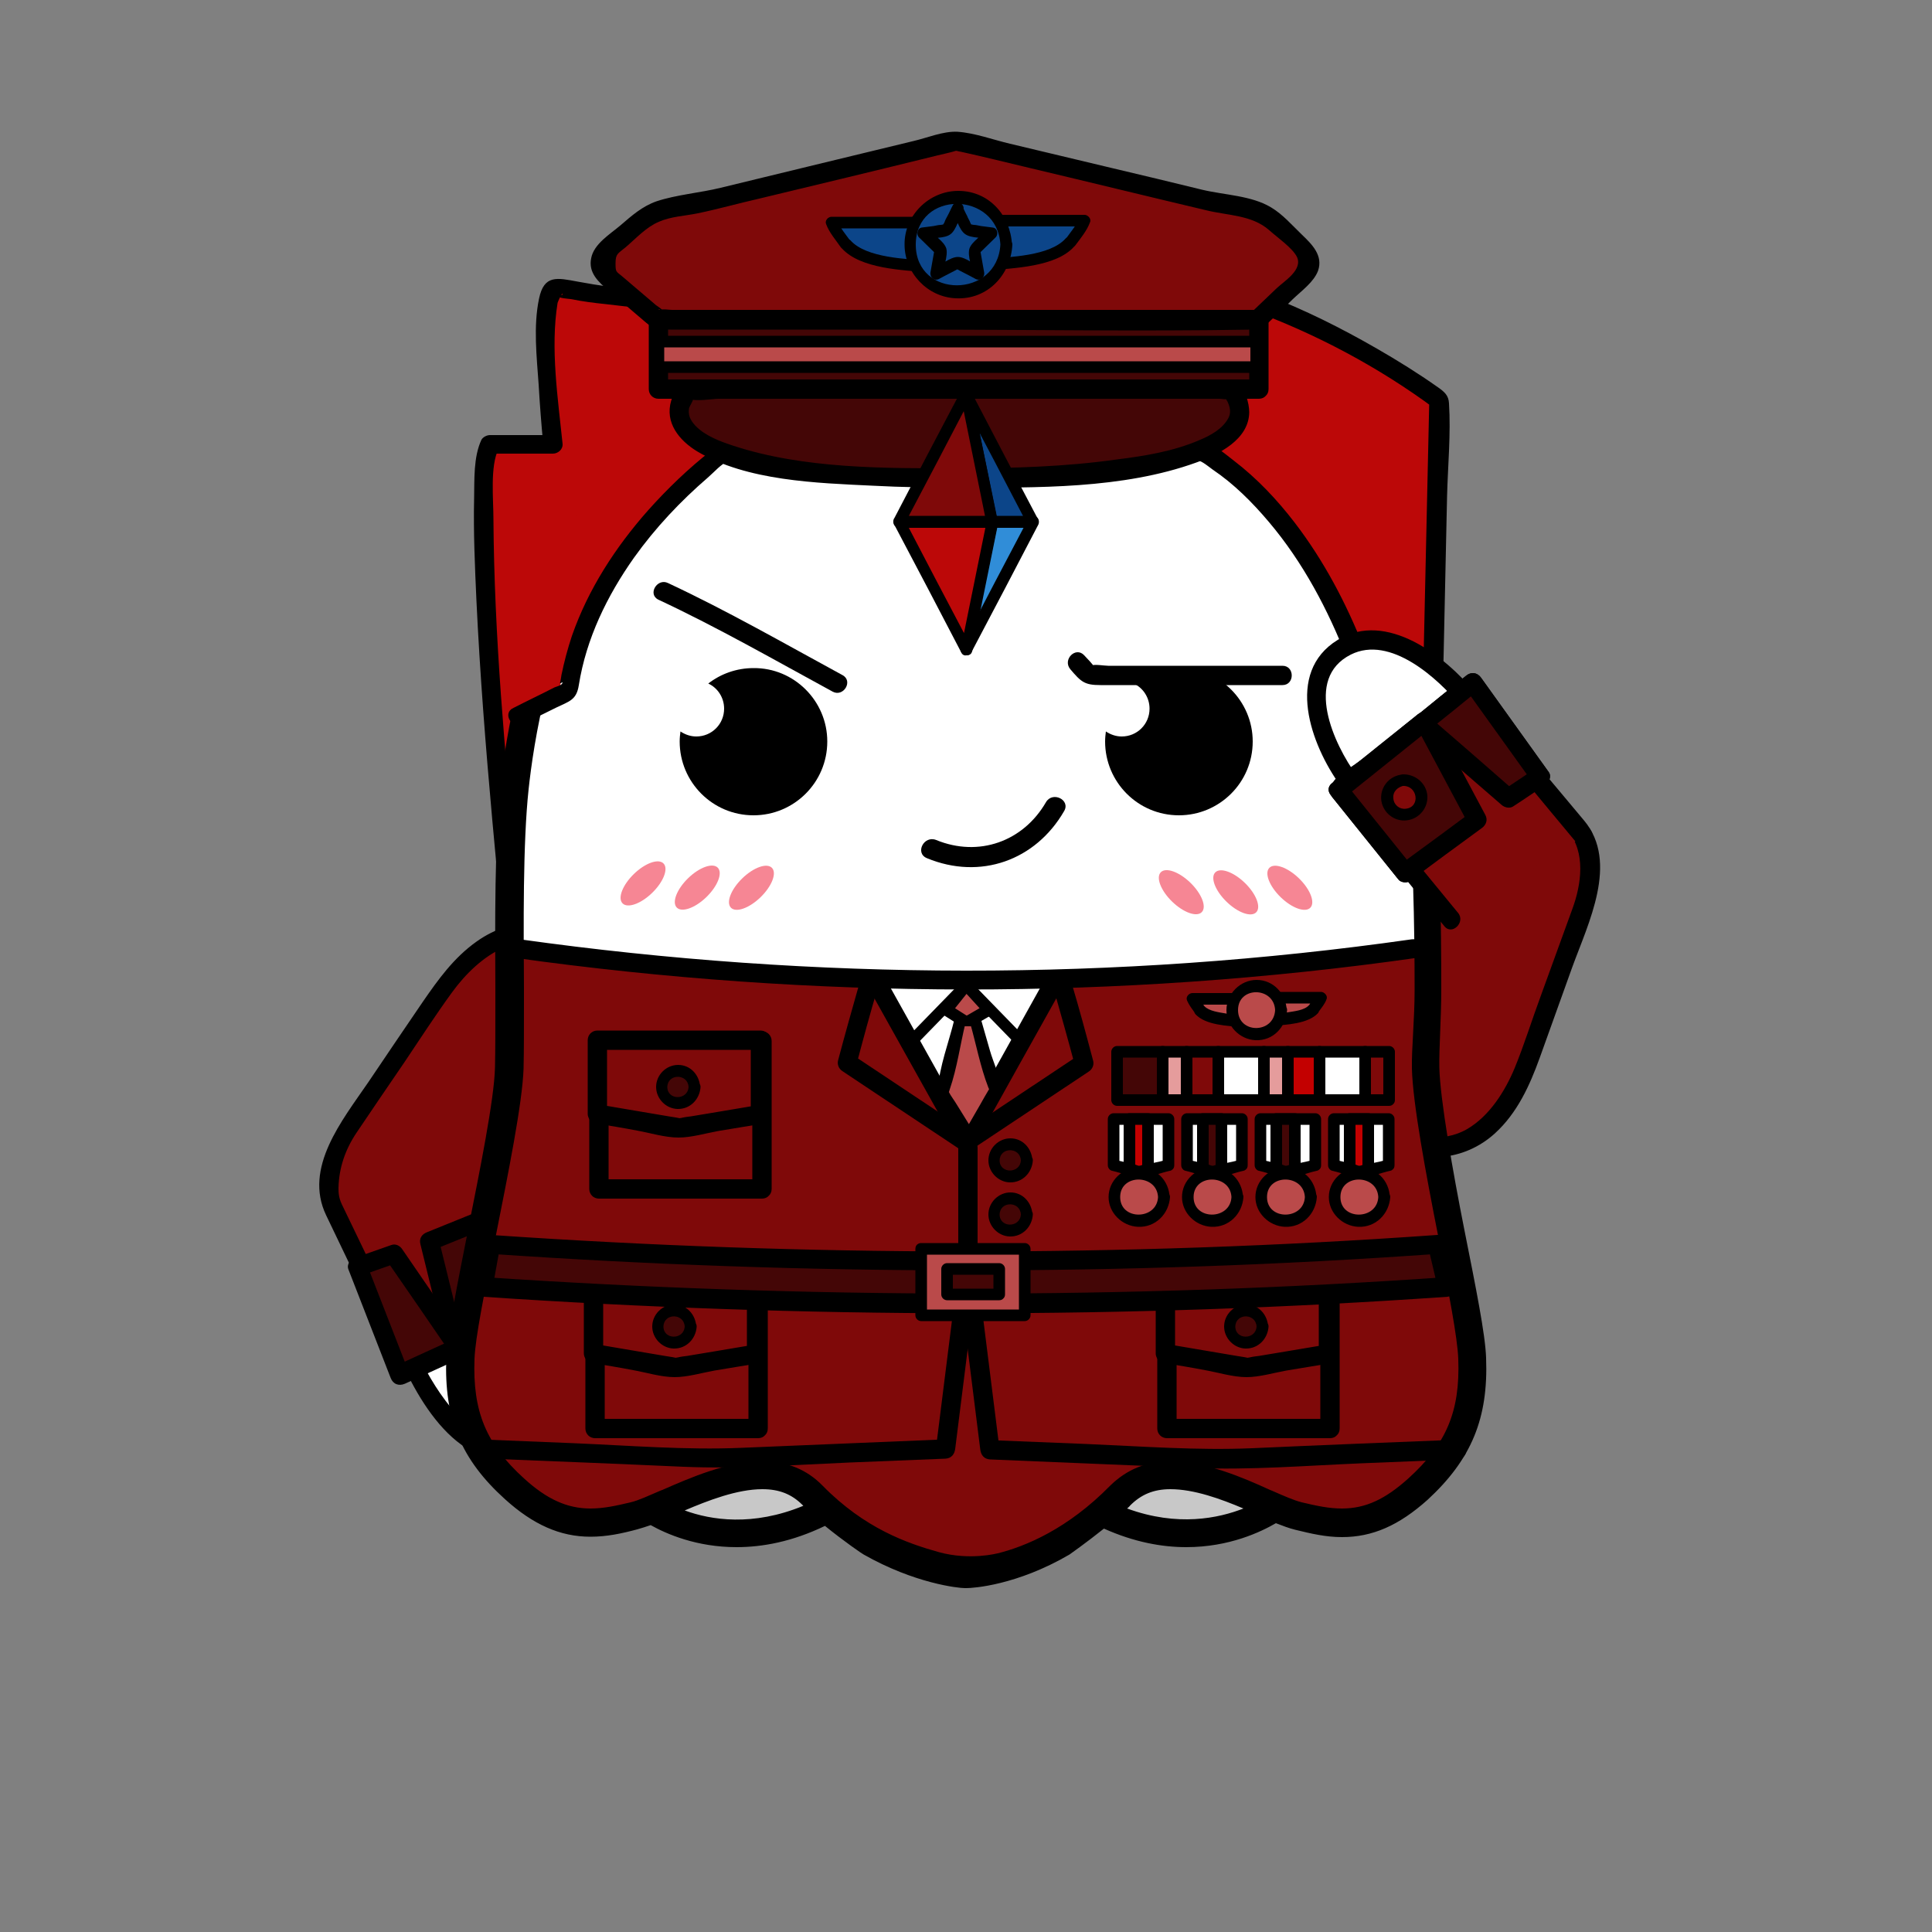
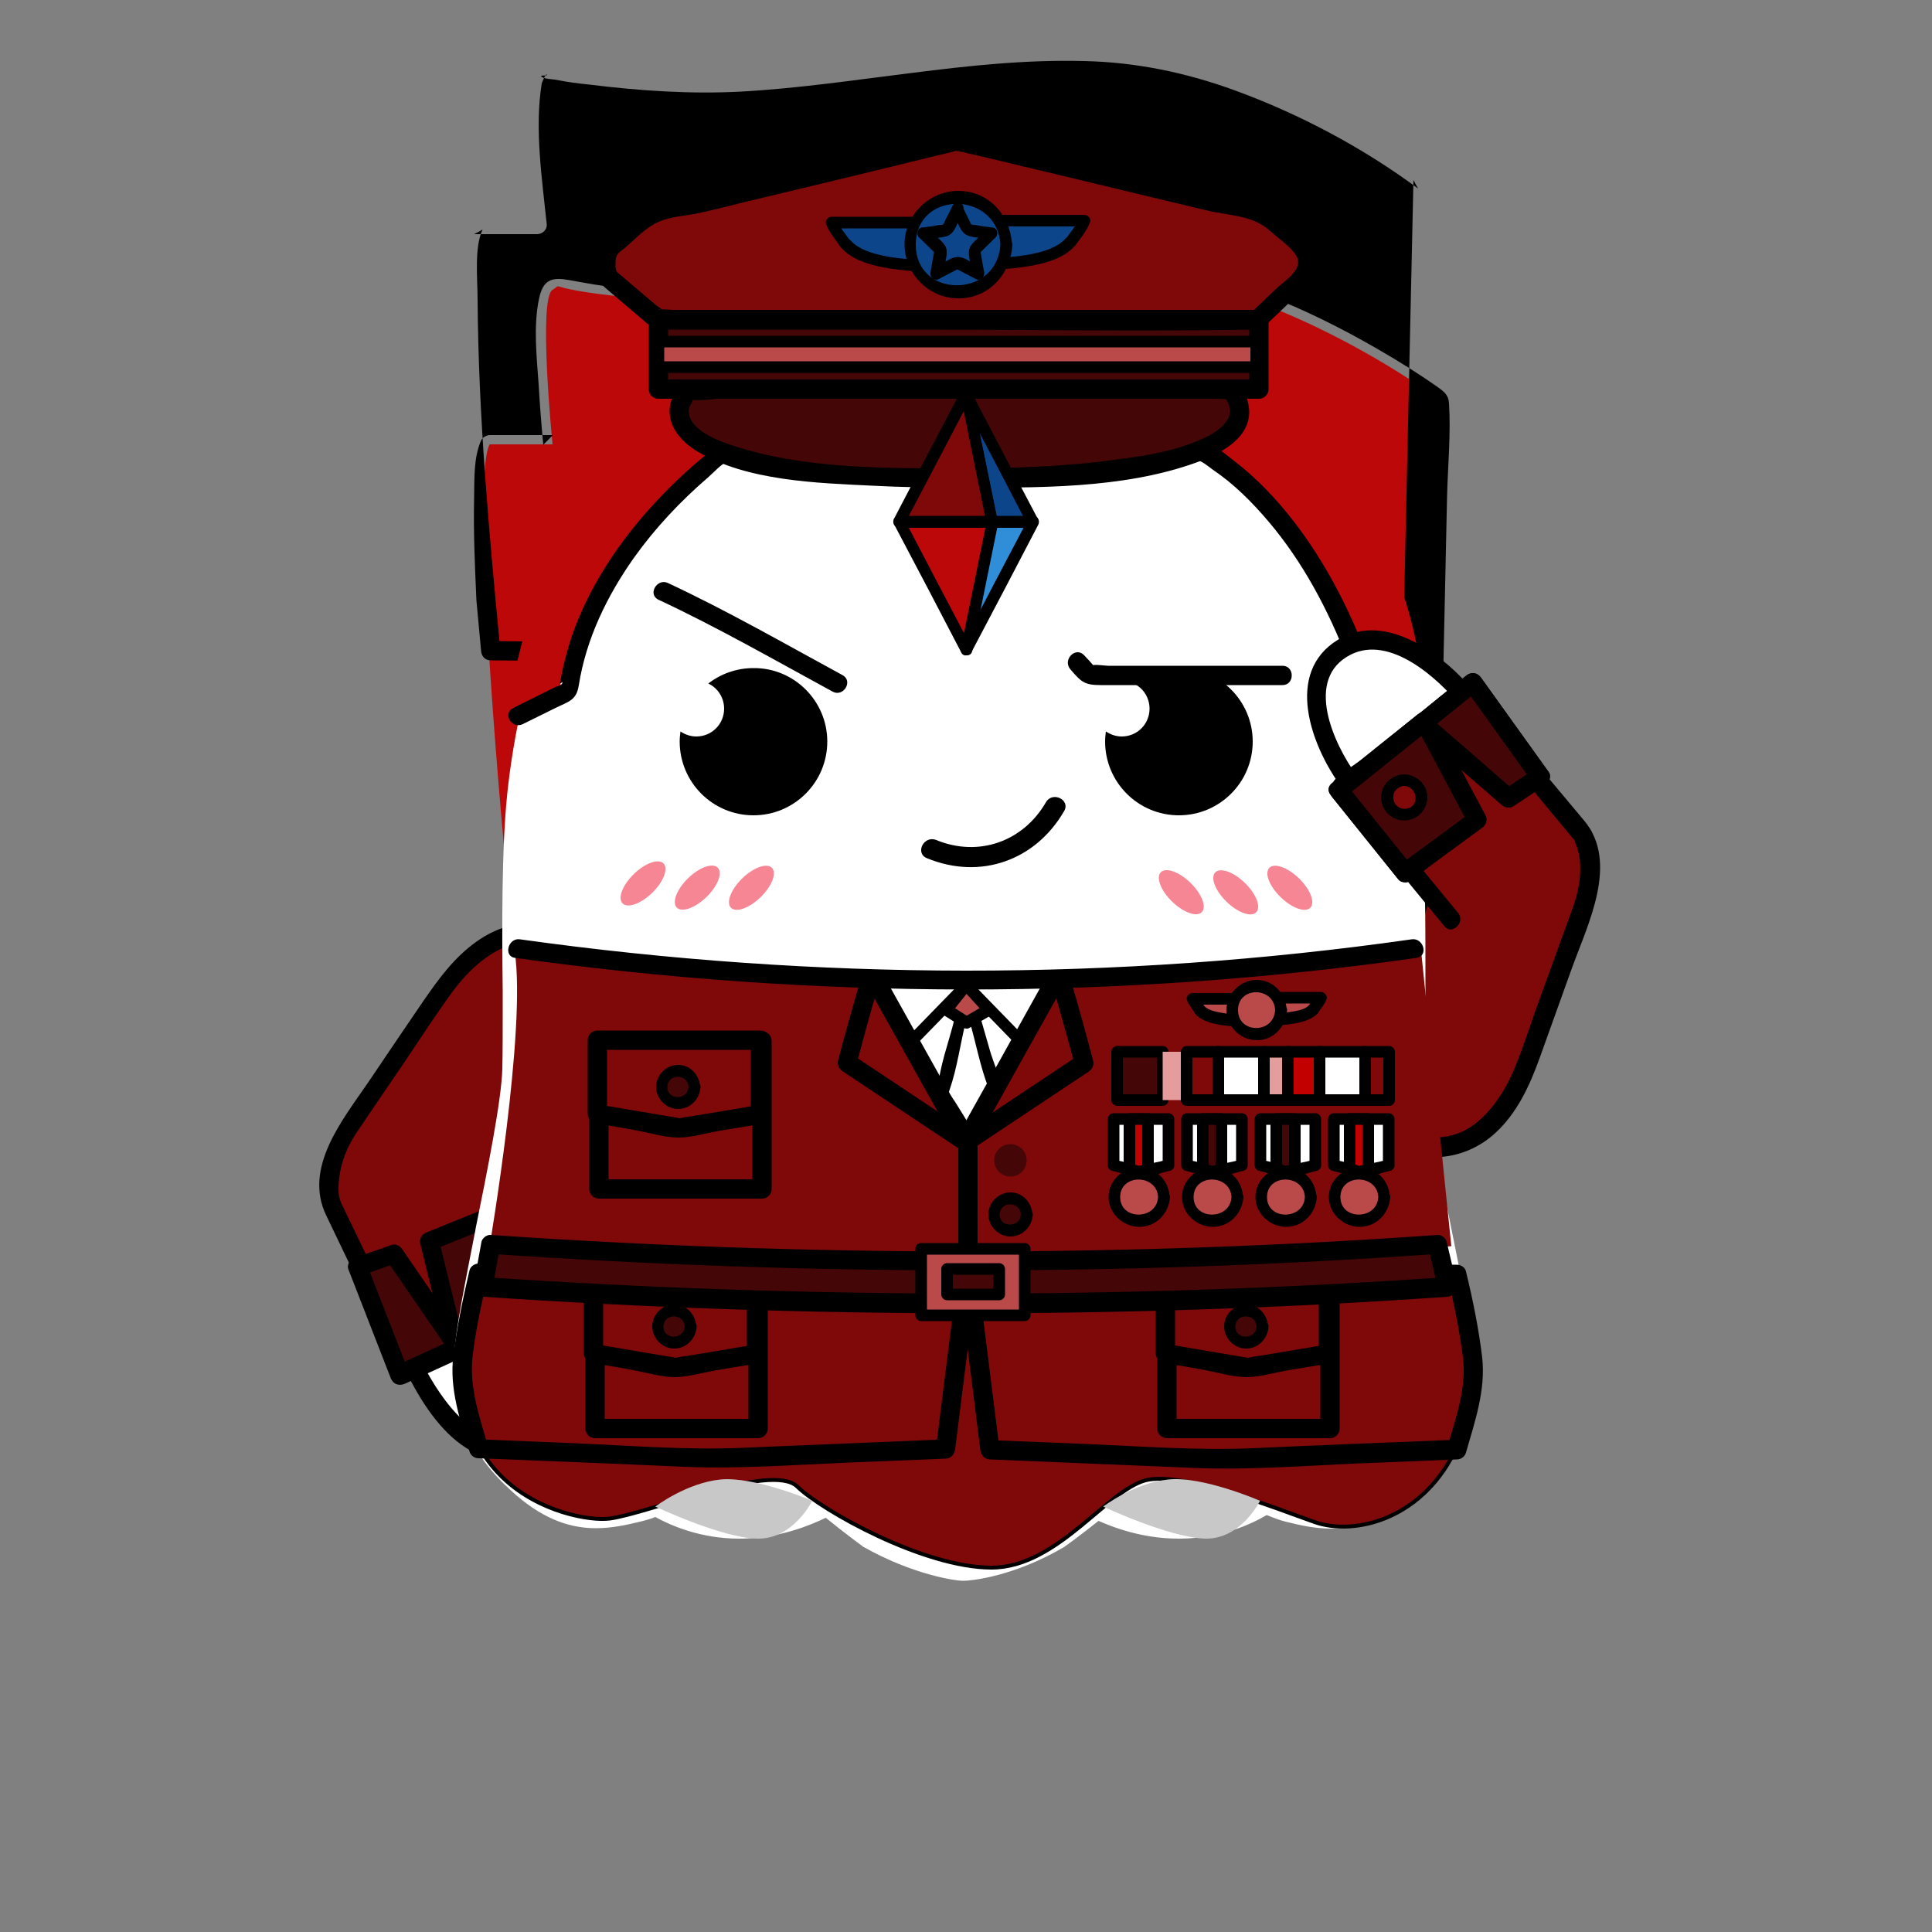
<svg xmlns="http://www.w3.org/2000/svg" version="1.1" x="0px" y="0px" viewBox="0 0 500 500" enable-background="new 0 0 500 500" xml:space="preserve">
  <rect x="0" y="0" width="500" height="500" fill="#808080" stroke="none" />
  <g id="Layer_1">
    <g>
      <path fill="#FFFFFF" d="M344.6,166.9c14.4-10.6,33.5,12.6,33.5,12.6l29.5,41.4c1.7,5.1,2.6,10.8,0.5,15.8l-15.4,39.9    c-6.2,14.5-15.9,23.7-28.1,19c-12.2-4.7-10.8-19.2-4.2-33.5l9.2-34.4l-22.5-27.3C347.1,200.4,330.2,177.4,344.6,166.9z" />
      <g>
        <path d="M345.9,169c10.6-7.2,23.5,4,30.2,11.9c0,0-0.2-0.3,0.5,0.7c0.9,1.3,1.9,2.6,2.8,3.9c3.1,4.3,6.2,8.7,9.3,13     c3.5,4.9,7,9.8,10.4,14.6c2,2.7,4.4,5.5,6,8.5c4.8,8.7-1.7,20-4.9,28.3c-3.3,8.6-6.4,17.3-9.9,25.8c-3.1,7.3-8.5,16.5-16.9,18.2     c-10.5,2.1-16.5-6.6-15.4-16.1c0.7-6.2,3.8-11.5,5.4-17.4c1.3-5,2.7-9.9,4-14.9c1.4-5.1,2.7-10.1,4.1-15.2     c0.7-2.5,0.5-3.7-1.1-5.7c-6.9-8.4-14-16.8-20.8-25.3c-1-1.2,0,0.2-1.1-1.5c-1.4-2.2-2.8-4.5-3.9-6.9c-3.5-7.5-5.4-16.6,1.9-22.3     c2.5-2-1-5.5-3.5-3.5c-12,9.5-5.1,27.2,2.6,37.2c7.2,9.3,14.9,18.1,22.4,27.1c-0.2-0.8-0.4-1.6-0.6-2.4c-2,7.5-4,14.9-6,22.4     c-1,3.7-1.8,7.4-3,11c-1.7,5.3-4.1,10.2-5,15.8c-0.9,5.9-0.4,12.4,3.6,17c3.8,4.4,10.3,6.6,16.1,5.9     c11.4-1.4,18.5-12.9,22.4-22.6c3.2-7.9,6.1-15.9,9.2-23.8c2.6-6.8,7.1-14.9,7.3-22.3c0.2-8.9-4.1-13.7-8.9-20.4     c-5.8-8.1-11.5-16.2-17.3-24.3c-8.8-12.4-25.7-32.3-42.3-21.1C340.7,166.5,343.2,170.8,345.9,169z" />
      </g>
    </g>
    <g>
      <path fill="#7F0909" d="M347.3,203.5l21.2,26.1l-10.1,31.8c-6.8,14.3-7.8,28.9,5.9,34.1c13.6,5.2,23.9-3.8,30.2-18.2l15.4-42.5    c2.2-5,2-13.6-0.1-18.9L379.7,180L347.3,203.5z" />
      <g>
        <path d="M345.5,205.3c7.1,8.7,14.2,17.4,21.2,26.1c-0.2-0.8-0.4-1.6-0.6-2.4c-4,12.7-8.3,25.4-12.6,38c-3.3,9.5-4.1,21.6,5,28.3     c8.8,6.4,20.5,5.2,28.4-2c5.8-5.3,9-12.4,11.6-19.6c2.8-7.8,5.6-15.6,8.4-23.4c4.1-11.3,12.1-27.1,3.1-37.9     c-9.5-11.4-19.1-22.7-28.6-34.1c-0.6-0.8-2.2-1-3-0.4c-10.8,7.8-21.6,15.7-32.4,23.5c-2.6,1.9-0.1,6.2,2.5,4.3     c10.8-7.8,21.6-15.7,32.4-23.5c-1-0.1-2-0.3-3-0.4c9.3,11.1,18.6,22.2,27.9,33.3c4.6,5.5,3.5,13.7,1.1,20.2     c-2.7,7.4-5.4,14.9-8.1,22.3c-2.3,6.2-4.3,12.7-6.8,18.8c-2.5,6-6.5,12.4-12.3,15.8c-6.2,3.6-15,2.7-20.1-2.5     c-8.2-8.4-1-21.1,1.9-30.1c2.6-8.2,5.2-16.5,7.8-24.7c0.8-2.5,2.1-4.7,0.8-7.1c-1.4-2.5-3.9-4.8-5.8-7.1     c-5.1-6.3-10.3-12.6-15.4-19C347,199.2,343.5,202.8,345.5,205.3z" />
      </g>
    </g>
    <g>
      <path fill="#BC0808" d="M369.8,227.3l2.8-123.8c0,0-40.5-30.3-80.3-33S212,80.8,174.7,78s-27.9-5.3-31.7-3s0,40,0,40h-16.3    c-5.3,10.5,4.3,110.2,4.3,110.2L369.8,227.3z" />
      <g>
-         <path d="M372.3,227.3c0.4-19.1,0.9-38.3,1.3-57.4c0.3-13.8,0.6-27.7,0.9-41.5c0.2-7.9,1-16.1,0.5-24c-0.1-2.1-1.2-3-2.9-4.2     c-5.1-3.6-10.4-6.9-15.8-10C338.1,79.7,318,71,297,68.5c-27-3.2-54.3,2.3-81,5.4c-22,2.5-44.6,3.1-66.4-1     c-5.4-1-8.8-1.9-10.1,4.4c-1.5,7.1-0.6,15.1-0.1,22.2c0.3,5.2,0.7,10.4,1.2,15.6c0.8-0.8,1.7-1.7,2.5-2.5c-5.4,0-10.9,0-16.3,0     c-0.8,0-1.8,0.5-2.2,1.2c-2.1,4.5-1.8,10.3-1.9,15.1c-0.2,8.8,0.2,17.7,0.6,26.5c0.9,19,2.4,37.9,4.1,56.8     c0.4,4.3,0.8,8.7,1.2,13c0.1,1.4,1,2.5,2.5,2.5c26.9,0.2,53.7,0.5,80.6,0.7c42.8,0.4,85.7,0.7,128.5,1.1     c9.9,0.1,19.7,0.2,29.6,0.3c3.2,0,3.2-5,0-5c-26.9-0.2-53.7-0.5-80.6-0.7c-42.8-0.4-85.7-0.7-128.5-1.1     c-9.9-0.1-19.7-0.2-29.6-0.3c0.8,0.8,1.7,1.7,2.5,2.5c-2.9-30.1-5.7-60.6-5.9-90.9c0-5.2-0.9-13.6,1.3-18.1     c-0.7,0.4-1.4,0.8-2.2,1.2c5.4,0,10.9,0,16.3,0c1.3,0,2.6-1.1,2.5-2.5c-1.2-11.7-3.2-24.8-1.3-36.5c0-0.1,1.1-2.8,1.3-2.3     c0.2,0.5-1.7,0-1.4,0.5c0.5,0.6,2.8,0.7,3.5,0.8c3,0.6,6,1,9,1.3c13,1.6,26.1,2.5,39.2,1.8c14.7-0.8,29.4-3,44-4.8     c14.9-1.9,29.8-3.5,44.8-3.1c13.5,0.3,26.4,3,39,7.6c16.7,6.1,33.1,14.8,47.4,25.4c-0.4-0.7-0.8-1.4-1.2-2.2     c-0.8,36.1-1.6,72.2-2.4,108.4c-0.1,5.1-0.2,10.3-0.3,15.4C367.2,230.5,372.2,230.5,372.3,227.3z" />
+         <path d="M372.3,227.3c0.4-19.1,0.9-38.3,1.3-57.4c0.3-13.8,0.6-27.7,0.9-41.5c0.2-7.9,1-16.1,0.5-24c-0.1-2.1-1.2-3-2.9-4.2     c-5.1-3.6-10.4-6.9-15.8-10C338.1,79.7,318,71,297,68.5c-27-3.2-54.3,2.3-81,5.4c-22,2.5-44.6,3.1-66.4-1     c-5.4-1-8.8-1.9-10.1,4.4c-1.5,7.1-0.6,15.1-0.1,22.2c0.3,5.2,0.7,10.4,1.2,15.6c0.8-0.8,1.7-1.7,2.5-2.5c-5.4,0-10.9,0-16.3,0     c-0.8,0-1.8,0.5-2.2,1.2c-2.1,4.5-1.8,10.3-1.9,15.1c-0.2,8.8,0.2,17.7,0.6,26.5c0.4,4.3,0.8,8.7,1.2,13c0.1,1.4,1,2.5,2.5,2.5c26.9,0.2,53.7,0.5,80.6,0.7c42.8,0.4,85.7,0.7,128.5,1.1     c9.9,0.1,19.7,0.2,29.6,0.3c3.2,0,3.2-5,0-5c-26.9-0.2-53.7-0.5-80.6-0.7c-42.8-0.4-85.7-0.7-128.5-1.1     c-9.9-0.1-19.7-0.2-29.6-0.3c0.8,0.8,1.7,1.7,2.5,2.5c-2.9-30.1-5.7-60.6-5.9-90.9c0-5.2-0.9-13.6,1.3-18.1     c-0.7,0.4-1.4,0.8-2.2,1.2c5.4,0,10.9,0,16.3,0c1.3,0,2.6-1.1,2.5-2.5c-1.2-11.7-3.2-24.8-1.3-36.5c0-0.1,1.1-2.8,1.3-2.3     c0.2,0.5-1.7,0-1.4,0.5c0.5,0.6,2.8,0.7,3.5,0.8c3,0.6,6,1,9,1.3c13,1.6,26.1,2.5,39.2,1.8c14.7-0.8,29.4-3,44-4.8     c14.9-1.9,29.8-3.5,44.8-3.1c13.5,0.3,26.4,3,39,7.6c16.7,6.1,33.1,14.8,47.4,25.4c-0.4-0.7-0.8-1.4-1.2-2.2     c-0.8,36.1-1.6,72.2-2.4,108.4c-0.1,5.1-0.2,10.3-0.3,15.4C367.2,230.5,372.2,230.5,372.3,227.3z" />
      </g>
    </g>
    <g>
      <path fill="#FFFFFF" d="M136.3,374.3c-16.6,6.7-29.3-20.5-29.3-20.5l-18.3-47.4c-0.4-5.4,0.2-11.1,3.5-15.4l24.8-34.9    c9.6-12.5,21.3-19,32-11.5c10.7,7.5,5.7,21.2-4.2,33.5l-17.5,31.1l15.1,32C142.2,341.2,152.9,367.6,136.3,374.3z" />
      <g>
        <path d="M135.6,371.8c-12,4.3-21.3-9.4-26.1-18.6c-0.8-1.5,0.1,0.3-0.4-0.8c-0.5-1.3-1-2.6-1.5-3.8c-1.8-4.7-3.7-9.5-5.5-14.2     c-3.5-9.1-8.2-18.5-10.8-27.9c-2.6-9.5,5.4-17.9,10.5-25c5.7-8,11.1-16.1,17-23.9c5.1-6.8,13.6-15.4,23-13.4     c12.4,2.6,11.6,14.9,6.7,23.7c-2.5,4.5-5.9,8.4-8.4,12.9c-2.8,5-5.6,10-8.5,15c-2.1,3.8-4.9,7.6-6.5,11.6c-1,2.4,0.2,3.9,1.2,6.2     c4.5,9.6,9.4,19.1,13.5,28.8c-0.5-1.1,0.7,2,0.9,2.6c0.8,2.7,1.5,5.4,1.9,8.2c1,7.6,0,15.5-7.7,18.9c-2.9,1.3-0.4,5.6,2.5,4.3     c13.9-6.1,11.8-24.9,6.8-36.5c-4.6-10.8-10-21.4-15.1-32c0,0.8,0,1.7,0,2.5c3.7-6.6,7.4-13.2,11.1-19.8c1.9-3.4,3.7-6.9,5.7-10.2     c2.9-4.8,6.5-8.9,8.8-14.1c2.4-5.7,3.7-12.5,0.5-18.2c-3-5.4-9.3-8.9-15.3-9.2c-11.4-0.5-20.6,9.2-26.6,17.7     c-5.3,7.4-10.6,14.9-15.8,22.3c-4.6,6.4-10.4,12.8-11.3,20.9c-0.9,7.6,2.5,13.6,5.2,20.6c3.5,9.1,7.1,18.3,10.6,27.4     c5.3,13.7,17.1,35.2,34.9,28.8C140,375.6,138.7,370.7,135.6,371.8z" />
      </g>
    </g>
    <g>
      <path fill="#7F0909" d="M142.8,338.1l-14.1-30.5l17.6-28.3c10.1-12.1,14.7-26.1,2.8-34.5c-11.9-8.4-24.1-2.3-33.8,10.2l-25.4,37.4    c-3.3,4.3-5.3,12.7-4.6,18.3l20.2,42.1L142.8,338.1z" />
      <g>
        <path d="M145,336.9c-4.7-10.2-9.4-20.4-14.1-30.5c0,0.8,0,1.7,0,2.5c6.9-11.1,13.8-22.1,21.1-32.9c6-8.8,10.2-21.1,2.2-30     c-8.3-9.3-21.3-9.2-30.9-2.3c-5.9,4.2-9.9,9.8-13.9,15.6c-4.7,6.9-9.4,13.8-14.1,20.8c-6.7,9.8-16.8,22.1-10.9,34.4     c6.3,13.2,12.7,26.4,19,39.7c0.4,0.9,1.9,1.5,2.8,1.1c12.4-4.9,24.8-9.8,37.3-14.7c3-1.2,1.7-6-1.3-4.8     c-12.4,4.9-24.8,9.8-37.3,14.7c0.9,0.4,1.9,0.8,2.8,1.1c-6.2-12.8-12.3-25.6-18.5-38.4c-1.2-2.4-1.6-3.3-1.6-5.7     c0.1-5.3,1.8-10.1,4.7-14.4c4.1-6.1,8.2-12.1,12.3-18.1c4.1-6.1,8.1-12.3,12.4-18.2c3.5-4.8,8.1-9.3,13.6-11.7     c7.5-3.3,17.3-0.8,21.4,6.6c5.9,10.6-4.7,21.3-9.9,29.7c-4.5,7.3-9.1,14.6-13.6,21.8c-1.3,2-2.7,3.4-2,5.8c0.9,2.9,2.7,5.9,4,8.6     c3.4,7.3,6.7,14.5,10.1,21.8C142,342.3,146.3,339.8,145,336.9z" />
      </g>
    </g>
    <g>
      <g>
        <polygon fill="#440606" points="143.8,337.4 117.9,349.2 111,321.1 132.5,312.5    " />
        <g>
          <path d="M142.6,335.3c-8.6,3.9-17.3,7.9-25.9,11.8c1.2,0.5,2.4,1,3.7,1.5c-2.3-9.4-4.6-18.7-6.9-28.1c-0.6,1-1.2,2.1-1.7,3.1      c7.2-2.9,14.3-5.8,21.5-8.7c-0.9-0.4-1.9-0.8-2.8-1.1c3.8,8.3,7.6,16.7,11.4,25c1.3,2.9,5.6,0.4,4.3-2.5      c-3.8-8.3-7.6-16.7-11.4-25c-0.4-0.9-1.9-1.5-2.8-1.1c-7.2,2.9-14.3,5.8-21.5,8.7c-1.3,0.5-2.1,1.6-1.7,3.1      c2.3,9.4,4.6,18.7,6.9,28.1c0.4,1.7,2.3,2.1,3.7,1.5c8.6-3.9,17.3-7.9,25.9-11.8C148,338.3,145.5,334,142.6,335.3z" />
        </g>
      </g>
      <g>
        <polygon fill="#440606" points="118.6,348.7 103.4,355.7 92.4,327.7 101.8,324.4    " />
        <g>
          <path d="M117.4,346.6c-5.1,2.3-10.2,4.7-15.3,7c1.2,0.5,2.4,1,3.7,1.5c-3.6-9.3-7.3-18.7-10.9-28c-0.6,1-1.2,2.1-1.7,3.1      c3.1-1.1,6.3-2.2,9.4-3.3c-0.9-0.4-1.9-0.8-2.8-1.1c5.6,8.1,11.2,16.2,16.8,24.4c1.8,2.6,6.2,0.1,4.3-2.5      c-5.6-8.1-11.2-16.2-16.8-24.4c-0.6-0.9-1.7-1.5-2.8-1.1c-3.1,1.1-6.3,2.2-9.4,3.3c-1.2,0.4-2.3,1.7-1.7,3.1      c3.6,9.3,7.3,18.7,10.9,28c0.6,1.6,2.1,2.2,3.7,1.5c5.1-2.3,10.2-4.7,15.3-7C122.8,349.6,120.3,345.2,117.4,346.6z" />
        </g>
      </g>
      <g>
        <circle fill="#7F0909" cx="127.9" cy="331.3" r="4.5" />
        <g>
          <path d="M127.3,337.2c3.2,0.3,6.2-2,6.5-5.3c0.3-3.2-1.9-6.1-5.1-6.5c-3.1-0.4-6.1,1.7-6.7,4.9c-0.6,3.2,1.7,6.3,4.8,6.9      c1.9,0.4,2.7-2.5,0.8-2.9c-3.8-0.8-3.3-6.5,0.7-5.9c1.6,0.2,2.7,1.7,2.5,3.3c-0.3,1.8-1.9,2.6-3.5,2.5      C125.4,334,125.4,337.1,127.3,337.2z" />
        </g>
      </g>
    </g>
    <path fill="#FFFFFF" d="M381.1,350.2c-0.2-6-2.6-18-5.4-31.8l-0.1-0.5c-3-14.8-6.6-33.2-6.8-41.2c-0.1-5,0.1-12.2,0.1-19.8v-0.4   c0-15.6,0.1-37.1-1.4-51.2c-1.2-11.5-5.6-40.7-19.2-62.5c-12.6-20.2-27.9-33.2-47.9-41.4c-18.4-7.4-52.1-8.3-53-8.3   c-8.6,0-30.7,0.7-49.1,8.1c-20.1,8.1-35.3,21.3-47.9,41.5c-13.6,21.8-17.9,51-19.1,62.5c-1.5,14.1-1.4,35.5-1.2,51.2l0,3.6   c0,6.3,0,12.3-0.1,16.6c-0.2,8.1-3.9,26.5-6.9,41.3l-0.1,0.6c-2.7,13.8-5.1,25.7-5.4,31.7c-0.6,15.4,3.8,25.7,14.9,35.8   c7.1,6.4,14,9.5,21.7,9.5c4.1,0,7.8-0.8,11.9-1.8c1.1-0.3,2.3-0.6,3.5-1.1c4,2.2,11.7,5.6,21.7,5.6c6.5,0,14.1-1.4,22.4-5.4   c4.8,3.9,9.7,7.5,9.7,7.5c12.9,7.3,24,8.8,25.6,8.8h0.4c1.6,0,12.7-0.9,26.1-8.8c0,0,4.3-3.1,8.8-6.7c7.7,3.4,14.7,4.6,20.8,4.6   c10.9,0,19-3.9,22.7-6.1c1.8,0.7,3.3,1.3,4.9,1.7c4,1,7.7,1.8,11.8,1.8c7.8,0,14.4-2.9,21.6-9.5C377.4,376,381.7,365.6,381.1,350.2   z" />
    <path fill="#7F0909" d="M133.2,246.3c0,0,76.7,10,116.2,8.4c39.6-1.6,118.4-8.4,118.4-8.4l7.8,76.2c0,0-167.6,16.2-248.9,0   C126.7,322.5,136.3,266.2,133.2,246.3z" />
    <path fill="#7F0909" stroke="#000000" stroke-miterlimit="10" d="M125,330.8c0,0,26,3.9,68.5,6.6c42.5,2.7,182.1-6.6,182.1-6.6   s10.1,24.3,1.6,43.3s-26.5,23.5-37,19.8s-32.6-12.6-42.8-11c-10.2,1.6-23.3,22.8-40.8,22.8s-43.8-14.7-50.3-21s-38.5,7-48.5,8.3   S105,384.3,125,330.8z" />
    <g>
      <g>
        <path d="M248,297c0,8.7,0,17.3,0,26c0,3.2,5,3.2,5,0c0-8.7,0-17.3,0-26C253,293.8,248,293.8,248,297L248,297z" />
      </g>
    </g>
    <g>
      <path fill="#7F0909" d="M250.4,329H123.9c0,0-5.3,22.7-4.3,28.5s4.3,17.4,4.3,17.4l61,2.6l59.7-2.7L250.4,329z" />
      <g>
        <path d="M250.4,327c-36.9,0-73.8,0-110.7,0c-5.3,0-10.5,0-15.8,0c-1.1,0-2.2,0.8-2.4,1.8c-1.7,7.3-3.3,14.8-4.2,22.3     c-1,8.4,1.8,16.5,4.2,24.5c0.3,1.1,1.3,1.8,2.4,1.8c17.7,0.7,35.3,1.4,53,2.2c14.3,0.6,28.6-0.5,42.9-1.1     c8.3-0.3,16.6-0.7,24.9-1c1.5-0.1,2.3-1.1,2.5-2.5c1.9-15.2,3.8-30.3,5.7-45.5c0.4-3.2-4.6-3.2-5,0c-1.9,15.2-3.8,30.3-5.7,45.5     c0.8-0.8,1.7-1.7,2.5-2.5c-17.6,0.7-35.3,1.5-52.9,2.2c-14.4,0.6-28.9-0.6-43.3-1.2c-8.2-0.3-16.4-0.7-24.6-1     c0.8,0.6,1.6,1.2,2.4,1.8c-2.2-7.6-4.9-15.3-4-23.2c0.8-7,2.4-14.1,4-21c-0.8,0.6-1.6,1.2-2.4,1.8c36.9,0,73.8,0,110.7,0     c5.3,0,10.5,0,15.8,0C253.6,332,253.6,327,250.4,327z" />
      </g>
    </g>
    <g>
      <polyline fill="#FFFFFF" points="226.5,253.6 249.9,295.4 273.1,253.8   " />
    </g>
    <g>
      <path fill="#7F0909" d="M250.5,329H377c0,0,5.3,22.7,4.3,28.5s-4.3,17.4-4.3,17.4l-61,2.6l-59.7-2.7L250.5,329z" />
      <g>
        <path d="M250.5,332c36.9,0,73.8,0,110.7,0c5.3,0,10.5,0,15.8,0c-0.8-0.6-1.6-1.2-2.4-1.8c1.6,6.9,3.1,13.9,4,21     c1,8-1.8,15.6-4,23.2c0.8-0.6,1.6-1.2,2.4-1.8c-17.7,0.7-35.3,1.4-53,2.2c-14.3,0.6-28.6-0.5-42.9-1.1c-8.3-0.3-16.6-0.7-24.9-1     c0.8,0.8,1.7,1.7,2.5,2.5c-1.9-15.2-3.8-30.3-5.7-45.5c-0.4-3.2-5.4-3.2-5,0c1.9,15.2,3.8,30.3,5.7,45.5c0.2,1.4,1,2.4,2.5,2.5     c17.6,0.7,35.3,1.5,52.9,2.2c14.4,0.6,28.9-0.6,43.3-1.2c8.2-0.3,16.4-0.7,24.6-1c1.1,0,2.1-0.7,2.4-1.8c2.3-8,5.1-16.1,4.2-24.5     c-0.9-7.5-2.4-14.9-4.2-22.3c-0.2-1.1-1.3-1.8-2.4-1.8c-36.9,0-73.8,0-110.7,0c-5.3,0-10.5,0-15.8,0     C247.3,327,247.3,332,250.5,332z" />
      </g>
    </g>
    <g>
      <g>
        <rect x="154" y="331.5" fill="#7F0909" width="42.2" height="38.3" />
        <g>
          <path d="M196.2,367.2c-14.1,0-28.1,0-42.2,0c0.8,0.8,1.7,1.7,2.5,2.5c0-12.8,0-25.5,0-38.3c-0.8,0.8-1.7,1.7-2.5,2.5      c14.1,0,28.1,0,42.2,0c-0.8-0.8-1.7-1.7-2.5-2.5c0,12.8,0,25.5,0,38.3c0,3.2,5,3.2,5,0c0-12.8,0-25.5,0-38.3      c0-1.4-1.1-2.5-2.5-2.5c-14.1,0-28.1,0-42.2,0c-1.4,0-2.5,1.1-2.5,2.5c0,12.8,0,25.5,0,38.3c0,1.4,1.1,2.5,2.5,2.5      c14.1,0,28.1,0,42.2,0C199.4,372.2,199.4,367.2,196.2,367.2z" />
        </g>
      </g>
      <g>
        <polygon fill="#7F0909" points="195.8,350.5 174.7,354 153.6,350.5 153.6,331.3 195.8,331.3    " />
        <g>
          <path d="M195.2,348c-3.4,0.6-6.7,1.1-10.1,1.7c-2.4,0.4-4.8,0.8-7.2,1.2c-0.8,0.1-1.7,0.2-2.5,0.4c-0.4,0.1-2,0.2-0.6,0.2      c1.3,0-2.2-0.5-2.8-0.6c-2.4-0.4-4.7-0.8-7.1-1.2c-3.5-0.6-7-1.2-10.6-1.8c0.6,0.8,1.2,1.6,1.8,2.4c0-6.4,0-12.8,0-19.1      c-0.8,0.8-1.7,1.7-2.5,2.5c14.1,0,28.1,0,42.2,0c-0.8-0.8-1.7-1.7-2.5-2.5c0,6.4,0,12.8,0,19.1c0,3.2,5,3.2,5,0      c0-6.4,0-12.8,0-19.1c0-1.4-1.1-2.5-2.5-2.5c-14.1,0-28.1,0-42.2,0c-1.4,0-2.5,1.1-2.5,2.5c0,6.4,0,12.8,0,19.1      c0,1,0.8,2.2,1.8,2.4c3.7,0.6,7.4,1.2,11,1.9c3.4,0.6,7.2,1.8,10.7,1.8c3.3,0,7-1.1,10.3-1.7c3.8-0.6,7.7-1.3,11.5-1.9      C199.7,352.3,198.3,347.5,195.2,348z" />
        </g>
      </g>
      <g>
        <circle fill="#440606" cx="174.5" cy="343.3" r="4.2" />
        <g>
          <path d="M177.2,343.3c-0.2,3.5-5.5,3.5-5.5,0C171.8,339.8,177,339.8,177.2,343.3c0.1,1.9,3.1,1.9,3,0c-0.2-3.1-2.5-5.7-5.7-5.7      c-3.1,0-5.7,2.6-5.7,5.7c0,3,2.5,5.6,5.5,5.7c3.3,0.1,5.8-2.5,6-5.7C180.3,341.4,177.3,341.4,177.2,343.3z" />
        </g>
      </g>
    </g>
    <g>
      <g>
        <rect x="302" y="331.5" fill="#7F0909" width="42.2" height="38.3" />
        <g>
          <path d="M344.2,367.2c-14.1,0-28.1,0-42.2,0c0.8,0.8,1.7,1.7,2.5,2.5c0-12.8,0-25.5,0-38.3c-0.8,0.8-1.7,1.7-2.5,2.5      c14.1,0,28.1,0,42.2,0c-0.8-0.8-1.7-1.7-2.5-2.5c0,12.8,0,25.5,0,38.3c0,3.2,5,3.2,5,0c0-12.8,0-25.5,0-38.3      c0-1.4-1.1-2.5-2.5-2.5c-14.1,0-28.1,0-42.2,0c-1.4,0-2.5,1.1-2.5,2.5c0,12.8,0,25.5,0,38.3c0,1.4,1.1,2.5,2.5,2.5      c14.1,0,28.1,0,42.2,0C347.4,372.2,347.4,367.2,344.2,367.2z" />
        </g>
      </g>
      <g>
        <polygon fill="#7F0909" points="343.8,350.5 322.7,354 301.6,350.5 301.6,331.3 343.8,331.3    " />
        <g>
          <path d="M343.2,348c-3.4,0.6-6.7,1.1-10.1,1.7c-2.4,0.4-4.8,0.8-7.2,1.2c-0.8,0.1-1.7,0.2-2.5,0.4c-0.4,0.1-2,0.2-0.6,0.2      c1.3,0-2.2-0.5-2.8-0.6c-2.4-0.4-4.7-0.8-7.1-1.2c-3.5-0.6-7-1.2-10.6-1.8c0.6,0.8,1.2,1.6,1.8,2.4c0-6.4,0-12.8,0-19.1      c-0.8,0.8-1.7,1.7-2.5,2.5c14.1,0,28.1,0,42.2,0c-0.8-0.8-1.7-1.7-2.5-2.5c0,6.4,0,12.8,0,19.1c0,3.2,5,3.2,5,0      c0-6.4,0-12.8,0-19.1c0-1.4-1.1-2.5-2.5-2.5c-14.1,0-28.1,0-42.2,0c-1.4,0-2.5,1.1-2.5,2.5c0,6.4,0,12.8,0,19.1      c0,1,0.8,2.2,1.8,2.4c3.7,0.6,7.4,1.2,11,1.9c3.4,0.6,7.2,1.8,10.7,1.8c3.3,0,7-1.1,10.3-1.7c3.8-0.6,7.7-1.3,11.5-1.9      C347.7,352.3,346.3,347.5,343.2,348z" />
        </g>
      </g>
      <g>
        <circle fill="#440606" cx="322.5" cy="343.3" r="4.2" />
        <g>
          <path d="M325.2,343.3c-0.2,3.5-5.5,3.5-5.5,0C319.8,339.8,325,339.8,325.2,343.3c0.1,1.9,3.1,1.9,3,0c-0.2-3.1-2.5-5.7-5.7-5.7      c-3.1,0-5.7,2.6-5.7,5.7c0,3,2.5,5.6,5.5,5.7c3.3,0.1,5.8-2.5,6-5.7C328.3,341.4,325.3,341.4,325.2,343.3z" />
        </g>
      </g>
    </g>
    <g id="Layer_2">
	</g>
    <path fill="#C8C8C8" d="M285.5,389.9c0,0,8-6.1,16.8-7c8.8-1,23.8,5.5,23.8,5.5s-4.9,10-14.2,9.8   C302.5,397.9,285.5,389.9,285.5,389.9z" />
    <g>
      <path fill="#440606" d="M374.6,333c-81.5,5.8-164.7,5.7-249.6,0l2-11c83.4,5.7,165,5.8,245,0L374.6,333z" />
      <g>
        <path d="M374.6,330.5c-83.1,5.8-166.5,5.6-249.6,0c0.8,1.1,1.6,2.1,2.4,3.2c0.7-3.7,1.3-7.3,2-11c-0.8,0.6-1.6,1.2-2.4,1.8     c81.6,5.6,163.5,5.8,245,0c-0.8-0.6-1.6-1.2-2.4-1.8c0.9,3.7,1.7,7.3,2.6,11c0.7,3.1,5.5,1.8,4.8-1.3c-0.9-3.7-1.7-7.3-2.6-11     c-0.2-1-1.4-1.9-2.4-1.8c-81.6,5.8-163.5,5.6-245,0c-1-0.1-2.2,0.8-2.4,1.8c-0.7,3.7-1.3,7.3-2,11c-0.3,1.7,0.7,3,2.4,3.2     c83.1,5.6,166.5,5.8,249.6,0C377.8,335.3,377.8,330.3,374.6,330.5z" />
      </g>
    </g>
    <path fill="#C8C8C8" d="M169.6,389.9c0,0,8-6.1,16.8-7s23.8,5.5,23.8,5.5s-4.9,10-14.2,9.8S169.6,389.9,169.6,389.9z" />
-     <path d="M384.6,351.4c-0.2-6.1-2.7-18.4-5.5-32.5l-0.1-0.5c-3-15.1-6.3-33.9-6.5-42.1c-0.1-5.1,0.5-12.5,0.5-20.3v-0.4   c0-16-0.3-37.9-1.8-52.2c-1.2-11.8-5.9-41.6-19.8-63.8c-12.9-20.6-28.6-33.9-49.1-42.2c-18.8-7.6-53.2-8.4-54.2-8.4   c-8.8,0-31.4,0.7-50.1,8.3c-20.5,8.3-36,21.7-48.9,42.3c-13.9,22.2-18.3,52.1-19.6,63.8c-1.5,14.4-1.4,36.3-1.3,52.3l0,3.7   c0,6.5,0,12.5-0.1,16.9c-0.2,8.3-4,27-7,42.1L121,319c-2.8,14.1-5.2,26.3-5.5,32.4c-0.6,15.7,3.8,26.3,15.2,36.6   c7.3,6.6,14.3,9.7,22.1,9.7c4.2,0,8-0.8,12.1-1.9c1.1-0.3,2.3-0.7,3.5-1.1c4.1,2.3,11.9,5.7,22.2,5.7c6.7,0,14.4-1.4,22.9-5.5   c4.9,4,9.9,7.4,10,7.4c13.2,7.5,24.5,8.7,26.2,8.7h0.4c1.7,0,13-0.7,26.7-8.7c0,0,4.4-3.1,8.9-6.7c7.8,3.5,15,4.8,21.3,4.8   c11.2,0,19.4-4,23.2-6.2c1.8,0.7,3.4,1.3,5,1.7c4.1,1,7.9,1.9,12.1,1.9c7.9,0,14.7-3,22.1-9.6C380.8,377.7,385.2,367.1,384.6,351.4   z M177.2,390.9c6.1-2.6,13.6-5.5,20.1-5.5c4.4,0,7.6,1.3,10.4,4.1l0.2,0.2C194.8,395.1,184,393.4,177.2,390.9z M291.7,390.4   c0.3-0.3,0.6-0.5,0.8-0.8c2.8-2.8,6-4.2,10.4-4.2c6.1,0,13,2.5,18.9,5C315.4,392.9,304.8,395.2,291.7,390.4z M364.5,382.6   c-6,5.4-11.1,7.8-17.2,7.8c-3.4,0-6.6-0.7-10.4-1.6c-2-0.5-4.5-1.6-7.7-3l-0.5-0.2c-7-3.2-16.7-7.4-25.8-7.4   c-6.3,0-11.3,2.1-15.6,6.3c-11,11.2-21.9,15.7-29.1,17.5c-0.1,0-7.1,1.9-15.2-0.3c-8.2-2.3-19.2-6.1-30.1-17.2   c-4.1-4.2-9.2-6.3-15.6-6.3c-9,0-18.6,4.2-25.9,7.4l-0.3,0.1c-3.3,1.4-5.8,2.6-7.9,3.1c-3.8,0.9-7,1.6-10.4,1.6   c-6,0-11.3-2.4-17.2-7.8c-9.8-8.9-13.3-17.3-12.8-30.9c0.2-5.5,2.6-17.4,5.4-31.2l0.1-0.6c3.2-16.1,6.9-34.4,7.2-43.4   c0.1-4.5,0.1-10.6,0.1-17.1l0-3.7c-0.1-15.8-0.3-37.5,1.2-51.4c1.2-11.3,5.4-39.8,18.5-60.7c12-19.3,26.5-31.8,45.4-39.5   c17.6-7.1,39-8.2,47.4-8.2c0.8,0,33.8,0.8,51.4,7.9c19,7.7,33.4,20.4,45.5,39.6c13.1,21,18,49.5,19.2,60.8   c1.5,14,1.9,35.7,1.9,51.5v0.4c0,7.8-0.8,15.2-0.7,20.4c0.2,8.9,3.6,27.2,6.8,43.4l-0.1,0.5c2.8,13.8,5.1,25.8,5.3,31.3   C377.9,365.3,374.3,373.7,364.5,382.6z" />
    <path d="M324.2,191.9c0,10.6-8.6,19.1-19.1,19.1c-10.6,0-19.1-8.6-19.1-19.1c0-0.9,0.1-1.8,0.2-2.6c1.2,0.8,2.6,1.3,4.1,1.3   c4,0,7.2-3.2,7.2-7.2c0-2.9-1.7-5.4-4.1-6.5c3.2-2.5,7.3-4,11.7-4C315.6,172.8,324.2,181.4,324.2,191.9z" />
    <path d="M214.1,191.9c0,10.6-8.6,19.1-19.1,19.1c-10.6,0-19.1-8.6-19.1-19.1c0-0.9,0.1-1.8,0.2-2.6c1.2,0.8,2.6,1.3,4.1,1.3   c4,0,7.2-3.2,7.2-7.2c0-2.9-1.7-5.4-4.1-6.5c3.2-2.5,7.3-4,11.7-4C205.5,172.8,214.1,181.4,214.1,191.9z" />
    <path d="M239.9,222.1c13.8,5.7,28.1,0.6,35.5-12.2c1.7-2.9-3-5.2-4.7-2.3c-5.9,10.2-17.4,14.3-28.4,9.8   C239.1,216.1,236.7,220.8,239.9,222.1L239.9,222.1z" />
    <ellipse transform="matrix(0.717 -0.697 0.697 0.717 -112.227 180.701)" fill="#F68694" cx="166.4" cy="228.6" rx="7.4" ry="3.4" />
    <ellipse transform="matrix(0.717 -0.697 0.697 0.717 -109.066 190.83)" fill="#F68694" cx="180.5" cy="229.7" rx="7.4" ry="3.4" />
    <ellipse transform="matrix(0.717 -0.697 0.697 0.717 -105.088 200.627)" fill="#F68694" cx="194.5" cy="229.7" rx="7.4" ry="3.4" />
    <ellipse transform="matrix(-0.717 -0.697 0.697 -0.717 413.111 627.181)" fill="#F68694" cx="333.9" cy="229.7" rx="7.4" ry="3.4" />
    <ellipse transform="matrix(-0.717 -0.697 0.697 -0.717 388.166 619.395)" fill="#F68694" cx="319.8" cy="230.9" rx="7.4" ry="3.4" />
    <ellipse transform="matrix(-0.717 -0.697 0.697 -0.717 364.036 609.597)" fill="#F68694" cx="305.8" cy="230.9" rx="7.4" ry="3.4" />
    <g>
      <path fill="#FFFFFF" d="M171.7,153c13.6,6.3,28.2,14.6,45.1,23.8" />
      <g>
        <path d="M170.4,155.2c15.4,7.2,30.2,15.7,45.1,23.8c2.8,1.5,5.4-2.8,2.5-4.3c-14.9-8.1-29.7-16.6-45.1-23.8     C170.1,149.5,167.5,153.8,170.4,155.2L170.4,155.2z" />
      </g>
    </g>
    <g>
      <polyline fill="#FFFFFF" points="278.8,171.6 281.7,175 332,175   " />
      <g>
        <path d="M277,173.2c2.8,3.3,3.7,4.1,7.8,4.1c5.7,0,11.4,0,17.1,0c10,0,20,0,30,0c3.2,0,3.2-5,0-5c-9.4,0-18.7,0-28.1,0     c-5.7,0-11.4,0-17,0c-1.1,0-3.6-0.5-4.6,0c-1.1,0.5,0.9,0.4,0.9,0.3c0-0.5-2.1-2.5-2.5-3C278.4,167.2,274.9,170.7,277,173.2     L277,173.2z" />
      </g>
    </g>
    <g>
      <g>
        <path fill="#BA4A4A" d="M238.4,323.2v17.2h26.8v-17.2H238.4z M258.6,335h-13.5v-6.6h13.5V335z" />
      </g>
      <g>
        <path d="M236.9,323.2c0,5.7,0,11.4,0,17.2c0,0.8,0.7,1.5,1.5,1.5c8.9,0,17.9,0,26.8,0c0.8,0,1.5-0.7,1.5-1.5c0-5.7,0-11.4,0-17.2     c0-0.8-0.7-1.5-1.5-1.5c-8.9,0-17.9,0-26.8,0c-1.9,0-1.9,3,0,3c8.9,0,17.9,0,26.8,0c-0.5-0.5-1-1-1.5-1.5c0,5.7,0,11.4,0,17.2     c0.5-0.5,1-1,1.5-1.5c-8.9,0-17.9,0-26.8,0c0.5,0.5,1,1,1.5,1.5c0-5.7,0-11.4,0-17.2C239.9,321.2,236.9,321.2,236.9,323.2z" />
        <path d="M258.6,333.5c-4.5,0-9,0-13.5,0c0.5,0.5,1,1,1.5,1.5c0-2.2,0-4.4,0-6.6c-0.5,0.5-1,1-1.5,1.5c4.5,0,9,0,13.5,0     c-0.5-0.5-1-1-1.5-1.5c0,2.2,0,4.4,0,6.6c0,1.9,3,1.9,3,0c0-2.2,0-4.4,0-6.6c0-0.8-0.7-1.5-1.5-1.5c-4.5,0-9,0-13.5,0     c-0.8,0-1.5,0.7-1.5,1.5c0,2.2,0,4.4,0,6.6c0,0.8,0.7,1.5,1.5,1.5c4.5,0,9,0,13.5,0C260.5,336.5,260.5,333.5,258.6,333.5z" />
      </g>
    </g>
    <g>
      <g>
        <path d="M133.3,247.9c77.4,10.8,155.9,11,233.3,0c3.2-0.5,1.8-5.3-1.3-4.8c-76.5,10.9-154.2,10.7-230.7,0     C131.5,242.6,130.2,247.5,133.3,247.9L133.3,247.9z" />
      </g>
    </g>
    <g>
      <g>
        <path d="M224.3,254.8c7.8,14,15.6,27.9,23.4,41.9c0.9,1.6,3.4,1.6,4.3,0c7.7-13.9,15.5-27.8,23.2-41.6c1.6-2.8-2.7-5.3-4.3-2.5     c-7.7,13.9-15.5,27.8-23.2,41.6c1.4,0,2.9,0,4.3,0c-7.8-14-15.6-27.9-23.4-41.9C227.1,249.5,222.7,252,224.3,254.8L224.3,254.8z" />
      </g>
    </g>
    <g>
      <g>
        <path d="M236.4,271.1c4.9-5,9.8-10.1,14.7-15.1c-0.7,0-1.4,0-2.1,0c4.9,5,9.7,10,14.6,15c1.3,1.4,3.5-0.7,2.1-2.1     c-4.9-5-9.7-10-14.6-15c-0.6-0.6-1.6-0.6-2.1,0c-4.9,5-9.8,10.1-14.7,15.1C233,270.3,235.1,272.5,236.4,271.1L236.4,271.1z" />
      </g>
    </g>
    <g>
      <polygon fill="#BA4A4A" points="255.9,261.3 250.1,264.5 244.9,261.2 250,254.8   " />
      <g>
        <path d="M255.1,260c-1.9,1.1-3.8,2.2-5.7,3.3c0.5,0,1,0,1.5,0c-1.7-1.1-3.5-2.2-5.2-3.3c0.1,0.8,0.2,1.6,0.3,2.4     c1.7-2.1,3.4-4.3,5.1-6.4c-0.7,0-1.4,0-2.1,0c2,2.1,3.9,4.3,5.9,6.4c1.3,1.4,3.4-0.7,2.1-2.1c-2-2.1-3.9-4.3-5.9-6.4     c-0.5-0.5-1.6-0.6-2.1,0c-1.7,2.1-3.4,4.3-5.1,6.4c-0.6,0.8-0.6,1.8,0.3,2.4c1.7,1.1,3.5,2.2,5.2,3.3c0.5,0.3,1.1,0.3,1.5,0     c1.9-1.1,3.8-2.2,5.7-3.3C258.3,261.6,256.8,259,255.1,260z" />
      </g>
    </g>
    <g>
-       <polygon fill="#BA4A4A" points="248.4,264 252.4,264 257.5,282 250.8,293.8 244,282.8   " />
      <g>
        <path d="M248.4,265.6c1.3,0,2.7,0,4,0c-0.5-0.4-1-0.7-1.4-1.1c1.6,5.6,2.7,11.6,4.8,17c0.6,1.5,0.6-0.4,0.1,0.5     c-0.8,1.3-1.5,2.6-2.3,4c-1.4,2.4-2.7,4.7-4.1,7.1c0.9,0,1.7,0,2.6,0c-1.5-2.4-2.9-4.7-4.4-7.1c-0.7-1.2-1.6-2.3-2.2-3.5     c-0.4-0.8,0,1.3,0,0.6c0-0.3,0.2-0.9,0.3-1.2c1.9-5.5,2.7-11.6,4.1-17.3c0.4-1.9-2.4-2.7-2.9-0.8c-1.4,5.8-3.9,12.2-4.3,18.2     c-0.3,4.1,4.7,9.2,6.8,12.7c0.6,0.9,2,1,2.6,0c1.5-2.6,3-5.3,4.5-7.9c1-1.7,2.3-3.3,2.3-5.2c0-3-1.9-6.8-2.7-9.7     c-0.8-2.7-1.5-5.3-2.3-8c-0.2-0.6-0.8-1.1-1.4-1.1c-1.3,0-2.7,0-4,0C246.5,262.6,246.5,265.6,248.4,265.6z" />
      </g>
    </g>
    <g>
      <g>
        <path d="M222.5,254.2c-1.9,6.7-3.8,13.4-5.6,20.2c-0.3,1.1,0.2,2.2,1.1,2.8c10.2,6.8,20.4,13.6,30.5,20.3     c2.7,1.8,5.2-2.5,2.5-4.3c-10.2-6.8-20.4-13.6-30.5-20.3c0.4,0.9,0.8,1.9,1.1,2.8c1.8-6.8,3.6-13.5,5.6-20.2     C228.2,252.5,223.4,251.1,222.5,254.2L222.5,254.2z" />
      </g>
    </g>
    <g>
      <g>
        <path d="M272.6,255.6c1.9,6.7,3.8,13.4,5.6,20.2c0.4-0.9,0.8-1.9,1.1-2.8c-10.2,6.8-20.4,13.6-30.5,20.3     c-2.7,1.8-0.2,6.1,2.5,4.3c10.2-6.8,20.4-13.6,30.5-20.3c0.9-0.6,1.4-1.7,1.1-2.8c-1.8-6.8-3.6-13.5-5.6-20.2     C276.5,251.2,271.7,252.5,272.6,255.6L272.6,255.6z" />
      </g>
    </g>
    <g>
      <rect x="155" y="269.5" fill="#7F0909" width="42.2" height="38.3" />
      <g>
        <path d="M197.2,305.2c-14.1,0-28.1,0-42.2,0c0.8,0.8,1.7,1.7,2.5,2.5c0-12.8,0-25.5,0-38.3c-0.8,0.8-1.7,1.7-2.5,2.5     c14.1,0,28.1,0,42.2,0c-0.8-0.8-1.7-1.7-2.5-2.5c0,12.8,0,25.5,0,38.3c0,3.2,5,3.2,5,0c0-12.8,0-25.5,0-38.3     c0-1.4-1.1-2.5-2.5-2.5c-14.1,0-28.1,0-42.2,0c-1.4,0-2.5,1.1-2.5,2.5c0,12.8,0,25.5,0,38.3c0,1.4,1.1,2.5,2.5,2.5     c14.1,0,28.1,0,42.2,0C200.4,310.2,200.4,305.2,197.2,305.2z" />
      </g>
    </g>
    <g>
      <polygon fill="#7F0909" points="196.8,288.5 175.7,292 154.6,288.5 154.6,269.3 196.8,269.3   " />
      <g>
        <path d="M196.2,286c-3.4,0.6-6.7,1.1-10.1,1.7c-2.4,0.4-4.8,0.8-7.2,1.2c-0.8,0.1-1.7,0.2-2.5,0.4c-0.4,0.1-2,0.2-0.6,0.2     c1.3,0-2.2-0.5-2.8-0.6c-2.4-0.4-4.7-0.8-7.1-1.2c-3.5-0.6-7-1.2-10.6-1.8c0.6,0.8,1.2,1.6,1.8,2.4c0-6.4,0-12.8,0-19.1     c-0.8,0.8-1.7,1.7-2.5,2.5c14.1,0,28.1,0,42.2,0c-0.8-0.8-1.7-1.7-2.5-2.5c0,6.4,0,12.8,0,19.1c0,3.2,5,3.2,5,0     c0-6.4,0-12.8,0-19.1c0-1.4-1.1-2.5-2.5-2.5c-14.1,0-28.1,0-42.2,0c-1.4,0-2.5,1.1-2.5,2.5c0,6.4,0,12.8,0,19.1     c0,1,0.8,2.2,1.8,2.4c3.7,0.6,7.4,1.2,11,1.9c3.4,0.6,7.2,1.8,10.7,1.8c3.3,0,7-1.1,10.3-1.7c3.8-0.6,7.7-1.3,11.5-1.9     C200.7,290.3,199.3,285.5,196.2,286z" />
      </g>
    </g>
    <g>
      <circle fill="#440606" cx="175.5" cy="281.3" r="4.2" />
      <g>
        <path d="M178.2,281.3c-0.2,3.5-5.5,3.5-5.5,0C172.8,277.8,178,277.8,178.2,281.3c0.1,1.9,3.1,1.9,3,0c-0.2-3.1-2.5-5.7-5.7-5.7     c-3.1,0-5.7,2.6-5.7,5.7c0,3,2.5,5.6,5.5,5.7c3.3,0.1,5.8-2.5,6-5.7C181.3,279.4,178.3,279.4,178.2,281.3z" />
      </g>
    </g>
    <g>
      <circle fill="#440606" cx="261.5" cy="300.3" r="4.2" />
      <g>
-         <path d="M264.2,300.3c-0.2,3.5-5.5,3.5-5.5,0C258.8,296.8,264,296.8,264.2,300.3c0.1,1.9,3.1,1.9,3,0c-0.2-3.1-2.5-5.7-5.7-5.7     c-3.1,0-5.7,2.6-5.7,5.7c0,3,2.5,5.6,5.5,5.7c3.3,0.1,5.8-2.5,6-5.7C267.3,298.4,264.3,298.4,264.2,300.3z" />
-       </g>
+         </g>
    </g>
    <g>
      <circle fill="#440606" cx="261.5" cy="314.3" r="4.2" />
      <g>
        <path d="M264.2,314.3c-0.2,3.5-5.5,3.5-5.5,0C258.8,310.8,264,310.8,264.2,314.3c0.1,1.9,3.1,1.9,3,0c-0.2-3.1-2.5-5.7-5.7-5.7     c-3.1,0-5.7,2.6-5.7,5.7c0,3,2.5,5.6,5.5,5.7c3.3,0.1,5.8-2.5,6-5.7C267.3,312.4,264.3,312.4,264.2,314.3z" />
      </g>
    </g>
    <g>
      <g>
        <polygon fill="#FFFFFF" points="302.2,301.7 295.1,303.3 288,301.7 288,289.7 302.2,289.7    " />
        <g>
          <path d="M301.8,300.2c-1.2,0.3-2.4,0.6-3.5,0.8c-0.7,0.2-1.5,0.3-2.2,0.5c-0.2,0.1-1.7,0.3-0.9,0.3c0.8,0-0.5-0.2-0.7-0.2      c-0.8-0.2-1.6-0.4-2.4-0.6c-1.2-0.3-2.4-0.6-3.5-0.8c0.4,0.5,0.7,1,1.1,1.4c0-4,0-8,0-12c-0.5,0.5-1,1-1.5,1.5      c4.7,0,9.4,0,14.2,0c-0.5-0.5-1-1-1.5-1.5c0,4,0,8,0,12c0,1.9,3,1.9,3,0c0-4,0-8,0-12c0-0.8-0.7-1.5-1.5-1.5      c-4.7,0-9.4,0-14.2,0c-0.8,0-1.5,0.7-1.5,1.5c0,4,0,8,0,12c0,0.6,0.5,1.3,1.1,1.4c2.3,0.5,5.1,1.7,7.5,1.7      c2.4,0,5.1-1.2,7.5-1.7C304.4,302.7,303.6,299.8,301.8,300.2z" />
        </g>
      </g>
      <g>
        <polygon fill="#C30000" points="297.2,302.6 294.8,303.3 292.4,302.5 292.4,289.7 297.2,289.7    " />
        <g>
          <path d="M296.8,301.2c-0.5,0.1-1,0.2-1.5,0.4c-0.5,0.2-1.3,0-0.3,0.2c-0.8-0.2-1.6-0.6-2.3-0.8c0.4,0.5,0.7,1,1.1,1.4      c0-4.3,0-8.5,0-12.8c-0.5,0.5-1,1-1.5,1.5c1.6,0,3.2,0,4.8,0c-0.5-0.5-1-1-1.5-1.5c0,4.3,0,8.6,0,13c0,1.9,3,1.9,3,0      c0-4.3,0-8.6,0-13c0-0.8-0.7-1.5-1.5-1.5c-1.6,0-3.2,0-4.8,0c-0.8,0-1.5,0.7-1.5,1.5c0,4.3,0,8.5,0,12.8c0,0.7,0.5,1.2,1.1,1.4      c0.8,0.3,1.8,0.8,2.6,0.9c1,0.1,2.1-0.4,3-0.7C299.5,303.6,298.7,300.7,296.8,301.2z" />
        </g>
      </g>
      <g>
        <ellipse fill="#BA4A4A" cx="294.8" cy="309.8" rx="6.4" ry="6.2" />
        <g>
          <path d="M299.7,309.8c-0.3,6-9.8,6.1-9.8,0C289.9,303.7,299.4,303.8,299.7,309.8c0.1,1.9,3.1,1.9,3,0c-0.2-4.3-3.5-7.7-7.9-7.7      c-4.2,0-7.9,3.4-7.9,7.7c0,4.1,3.5,7.5,7.6,7.7c4.5,0.2,8-3.3,8.3-7.7C302.8,307.9,299.8,307.9,299.7,309.8z" />
        </g>
      </g>
    </g>
    <g>
      <g>
        <polygon fill="#FFFFFF" points="321.2,301.7 314.1,303.3 307,301.7 307,289.7 321.2,289.7    " />
        <g>
          <path d="M320.8,300.2c-1.2,0.3-2.4,0.6-3.5,0.8c-0.7,0.2-1.5,0.3-2.2,0.5c-0.2,0.1-1.7,0.3-0.9,0.3c0.8,0-0.5-0.2-0.7-0.2      c-0.8-0.2-1.6-0.4-2.4-0.6c-1.2-0.3-2.4-0.6-3.5-0.8c0.4,0.5,0.7,1,1.1,1.4c0-4,0-8,0-12c-0.5,0.5-1,1-1.5,1.5      c4.7,0,9.4,0,14.2,0c-0.5-0.5-1-1-1.5-1.5c0,4,0,8,0,12c0,1.9,3,1.9,3,0c0-4,0-8,0-12c0-0.8-0.7-1.5-1.5-1.5      c-4.7,0-9.4,0-14.2,0c-0.8,0-1.5,0.7-1.5,1.5c0,4,0,8,0,12c0,0.6,0.5,1.3,1.1,1.4c2.3,0.5,5.1,1.7,7.5,1.7      c2.4,0,5.1-1.2,7.5-1.7C323.4,302.7,322.6,299.8,320.8,300.2z" />
        </g>
      </g>
      <g>
        <polygon fill="#440606" points="316.2,302.6 313.8,303.3 311.4,302.5 311.4,289.7 316.2,289.7    " />
        <g>
          <path d="M315.8,301.2c-0.5,0.1-1,0.2-1.5,0.4c-0.5,0.2-1.3,0-0.3,0.2c-0.8-0.2-1.6-0.6-2.3-0.8c0.4,0.5,0.7,1,1.1,1.4      c0-4.3,0-8.5,0-12.8c-0.5,0.5-1,1-1.5,1.5c1.6,0,3.2,0,4.8,0c-0.5-0.5-1-1-1.5-1.5c0,4.3,0,8.6,0,13c0,1.9,3,1.9,3,0      c0-4.3,0-8.6,0-13c0-0.8-0.7-1.5-1.5-1.5c-1.6,0-3.2,0-4.8,0c-0.8,0-1.5,0.7-1.5,1.5c0,4.3,0,8.5,0,12.8c0,0.7,0.5,1.2,1.1,1.4      c0.8,0.3,1.8,0.8,2.6,0.9c1,0.1,2.1-0.4,3-0.7C318.5,303.6,317.7,300.7,315.8,301.2z" />
        </g>
      </g>
      <g>
        <ellipse fill="#BA4A4A" cx="313.8" cy="309.8" rx="6.4" ry="6.2" />
        <g>
          <path d="M318.7,309.8c-0.3,6-9.8,6.1-9.8,0C308.9,303.7,318.4,303.8,318.7,309.8c0.1,1.9,3.1,1.9,3,0c-0.2-4.3-3.5-7.7-7.9-7.7      c-4.2,0-7.9,3.4-7.9,7.7c0,4.1,3.5,7.5,7.6,7.7c4.5,0.2,8-3.3,8.3-7.7C321.8,307.9,318.8,307.9,318.7,309.8z" />
        </g>
      </g>
    </g>
    <g>
      <g>
        <polygon fill="#FFFFFF" points="340.2,301.7 333.1,303.3 326,301.7 326,289.7 340.2,289.7    " />
        <g>
          <path d="M339.8,300.2c-1.2,0.3-2.4,0.6-3.5,0.8c-0.7,0.2-1.5,0.3-2.2,0.5c-0.2,0.1-1.7,0.3-0.9,0.3c0.8,0-0.5-0.2-0.7-0.2      c-0.8-0.2-1.6-0.4-2.4-0.6c-1.2-0.3-2.4-0.6-3.5-0.8c0.4,0.5,0.7,1,1.1,1.4c0-4,0-8,0-12c-0.5,0.5-1,1-1.5,1.5      c4.7,0,9.4,0,14.2,0c-0.5-0.5-1-1-1.5-1.5c0,4,0,8,0,12c0,1.9,3,1.9,3,0c0-4,0-8,0-12c0-0.8-0.7-1.5-1.5-1.5      c-4.7,0-9.4,0-14.2,0c-0.8,0-1.5,0.7-1.5,1.5c0,4,0,8,0,12c0,0.6,0.5,1.3,1.1,1.4c2.3,0.5,5.1,1.7,7.5,1.7      c2.4,0,5.1-1.2,7.5-1.7C342.4,302.7,341.6,299.8,339.8,300.2z" />
        </g>
      </g>
      <g>
        <polygon fill="#440606" points="335.2,302.6 332.8,303.3 330.4,302.5 330.4,289.7 335.2,289.7    " />
        <g>
          <path d="M334.8,301.2c-0.5,0.1-1,0.2-1.5,0.4c-0.5,0.2-1.3,0-0.3,0.2c-0.8-0.2-1.6-0.6-2.3-0.8c0.4,0.5,0.7,1,1.1,1.4      c0-4.3,0-8.5,0-12.8c-0.5,0.5-1,1-1.5,1.5c1.6,0,3.2,0,4.8,0c-0.5-0.5-1-1-1.5-1.5c0,4.3,0,8.6,0,13c0,1.9,3,1.9,3,0      c0-4.3,0-8.6,0-13c0-0.8-0.7-1.5-1.5-1.5c-1.6,0-3.2,0-4.8,0c-0.8,0-1.5,0.7-1.5,1.5c0,4.3,0,8.5,0,12.8c0,0.7,0.5,1.2,1.1,1.4      c0.8,0.3,1.8,0.8,2.6,0.9c1,0.1,2.1-0.4,3-0.7C337.5,303.6,336.7,300.7,334.8,301.2z" />
        </g>
      </g>
      <g>
        <ellipse fill="#BA4A4A" cx="332.8" cy="309.8" rx="6.4" ry="6.2" />
        <g>
          <path d="M337.7,309.8c-0.3,6-9.8,6.1-9.8,0C327.9,303.7,337.4,303.8,337.7,309.8c0.1,1.9,3.1,1.9,3,0c-0.2-4.3-3.5-7.7-7.9-7.7      c-4.2,0-7.9,3.4-7.9,7.7c0,4.1,3.5,7.5,7.6,7.7c4.5,0.2,8-3.3,8.3-7.7C340.8,307.9,337.8,307.9,337.7,309.8z" />
        </g>
      </g>
    </g>
    <g>
      <g>
        <polygon fill="#FFFFFF" points="359.2,301.7 352.1,303.3 345,301.7 345,289.7 359.2,289.7    " />
        <g>
          <path d="M358.8,300.2c-1.2,0.3-2.4,0.6-3.5,0.8c-0.7,0.2-1.5,0.3-2.2,0.5c-0.2,0.1-1.7,0.3-0.9,0.3c0.8,0-0.5-0.2-0.7-0.2      c-0.8-0.2-1.6-0.4-2.4-0.6c-1.2-0.3-2.4-0.6-3.5-0.8c0.4,0.5,0.7,1,1.1,1.4c0-4,0-8,0-12c-0.5,0.5-1,1-1.5,1.5      c4.7,0,9.4,0,14.2,0c-0.5-0.5-1-1-1.5-1.5c0,4,0,8,0,12c0,1.9,3,1.9,3,0c0-4,0-8,0-12c0-0.8-0.7-1.5-1.5-1.5      c-4.7,0-9.4,0-14.2,0c-0.8,0-1.5,0.7-1.5,1.5c0,4,0,8,0,12c0,0.6,0.5,1.3,1.1,1.4c2.3,0.5,5.1,1.7,7.5,1.7      c2.4,0,5.1-1.2,7.5-1.7C361.4,302.7,360.6,299.8,358.8,300.2z" />
        </g>
      </g>
      <g>
        <polygon fill="#C30000" points="354.2,302.6 351.8,303.3 349.4,302.5 349.4,289.7 354.2,289.7    " />
        <g>
          <path d="M353.8,301.2c-0.5,0.1-1,0.2-1.5,0.4c-0.5,0.2-1.3,0-0.3,0.2c-0.8-0.2-1.6-0.6-2.3-0.8c0.4,0.5,0.7,1,1.1,1.4      c0-4.3,0-8.5,0-12.8c-0.5,0.5-1,1-1.5,1.5c1.6,0,3.2,0,4.8,0c-0.5-0.5-1-1-1.5-1.5c0,4.3,0,8.6,0,13c0,1.9,3,1.9,3,0      c0-4.3,0-8.6,0-13c0-0.8-0.7-1.5-1.5-1.5c-1.6,0-3.2,0-4.8,0c-0.8,0-1.5,0.7-1.5,1.5c0,4.3,0,8.5,0,12.8c0,0.7,0.5,1.2,1.1,1.4      c0.8,0.3,1.8,0.8,2.6,0.9c1,0.1,2.1-0.4,3-0.7C356.5,303.6,355.7,300.7,353.8,301.2z" />
        </g>
      </g>
      <g>
        <ellipse fill="#BA4A4A" cx="351.8" cy="309.8" rx="6.4" ry="6.2" />
        <g>
          <path d="M356.7,309.8c-0.3,6-9.8,6.1-9.8,0C346.9,303.7,356.4,303.8,356.7,309.8c0.1,1.9,3.1,1.9,3,0c-0.2-4.3-3.5-7.7-7.9-7.7      c-4.2,0-7.9,3.4-7.9,7.7c0,4.1,3.5,7.5,7.6,7.7c4.5,0.2,8-3.3,8.3-7.7C359.8,307.9,356.8,307.9,356.7,309.8z" />
        </g>
      </g>
    </g>
    <g>
      <g>
        <path fill="#BA4A4A" d="M339.9,261.1c-1.6,2.1-10.9,2.9-10.9,2.9v-5.8h12.7C341.8,258.3,341.5,259,339.9,261.1z" />
        <g>
          <path d="M338.8,260.1c-1.2,1.4-3.9,1.6-5.6,1.9c-1.4,0.2-2.8,0.4-4.1,0.5c0.5,0.5,1,1,1.5,1.5c0-1.9,0-3.8,0-5.8      c-0.5,0.5-1,1-1.5,1.5c4.2,0,8.5,0,12.7,0c-0.5-0.6-1-1.3-1.4-1.9c0.2-0.6-0.2,0.3-0.3,0.5c-0.5,0.5-1,1.4-1.4,2      c-1.2,1.6,1.5,3,2.6,1.5c0.7-1,1.6-2,2-3.2c0.4-0.9-0.6-1.9-1.4-1.9c-4.2,0-8.5,0-12.7,0c-0.8,0-1.5,0.7-1.5,1.5      c0,1.9,0,3.8,0,5.8c0,0.8,0.7,1.6,1.5,1.5c3.6-0.3,9.3-0.5,11.9-3.3C342.2,260.8,340.1,258.6,338.8,260.1z" />
        </g>
      </g>
      <g>
        <path fill="#BA4A4A" d="M310.5,261.4c1.6,2.1,10.9,2.9,10.9,2.9v-5.8h-12.7C308.6,258.6,308.9,259.3,310.5,261.4z" />
        <g>
          <path d="M309.4,262.5c2.6,2.8,8.3,3,11.9,3.3c0.8,0.1,1.5-0.7,1.5-1.5c0-1.9,0-3.8,0-5.8c0-0.8-0.7-1.5-1.5-1.5      c-4.2,0-8.5,0-12.7,0c-0.9,0-1.8,1-1.4,1.9c0.5,1.2,1.3,2.2,2,3.2c1.1,1.5,3.7,0,2.6-1.5c-0.4-0.6-0.9-1.5-1.4-2      c-0.1-0.1-0.5-1-0.3-0.5c-0.5,0.6-1,1.3-1.4,1.9c4.2,0,8.5,0,12.7,0c-0.5-0.5-1-1-1.5-1.5c0,1.9,0,3.8,0,5.8      c0.5-0.5,1-1,1.5-1.5c-1.4-0.1-2.8-0.3-4.1-0.5c-1.7-0.3-4.4-0.6-5.6-1.9C310.3,258.9,308.1,261,309.4,262.5z" />
        </g>
      </g>
      <g>
        <circle fill="#BA4A4A" cx="325.2" cy="261.4" r="6.3" />
        <g>
          <path d="M330,261.4c-0.3,6.2-9.6,6.2-9.6,0C320.4,255.2,329.7,255.3,330,261.4c0.1,1.9,3.1,1.9,3,0c-0.2-4.2-3.4-7.8-7.8-7.8      c-4.2,0-7.8,3.6-7.8,7.8c0,4.1,3.4,7.6,7.5,7.8c4.6,0.2,7.9-3.4,8.2-7.8C333.1,259.5,330.1,259.5,330,261.4z" />
        </g>
      </g>
    </g>
    <g>
      <rect x="289.1" y="272.2" fill="#440606" width="11.8" height="12.5" />
      <g>
        <path d="M300.9,283.2c-3.9,0-7.9,0-11.8,0c0.5,0.5,1,1,1.5,1.5c0-4.2,0-8.3,0-12.5c-0.5,0.5-1,1-1.5,1.5c3.9,0,7.9,0,11.8,0     c-0.5-0.5-1-1-1.5-1.5c0,4.2,0,8.3,0,12.5c0,1.9,3,1.9,3,0c0-4.2,0-8.3,0-12.5c0-0.8-0.7-1.5-1.5-1.5c-3.9,0-7.9,0-11.8,0     c-0.8,0-1.5,0.7-1.5,1.5c0,4.2,0,8.3,0,12.5c0,0.8,0.7,1.5,1.5,1.5c3.9,0,7.9,0,11.8,0C302.8,286.2,302.9,283.2,300.9,283.2z" />
      </g>
    </g>
    <g>
      <rect x="300.9" y="272.2" fill="#E59C9C" width="6.2" height="12.5" />
      <g>
-         <path d="M307.1,283.2c-2.1,0-4.1,0-6.2,0c0.5,0.5,1,1,1.5,1.5c0-4.2,0-8.3,0-12.5c-0.5,0.5-1,1-1.5,1.5c2.1,0,4.1,0,6.2,0     c-0.5-0.5-1-1-1.5-1.5c0,4.2,0,8.3,0,12.5c0,1.9,3,1.9,3,0c0-4.2,0-8.3,0-12.5c0-0.8-0.7-1.5-1.5-1.5c-2.1,0-4.1,0-6.2,0     c-0.8,0-1.5,0.7-1.5,1.5c0,4.2,0,8.3,0,12.5c0,0.8,0.7,1.5,1.5,1.5c2.1,0,4.1,0,6.2,0C309.1,286.2,309.1,283.2,307.1,283.2z" />
-       </g>
+         </g>
    </g>
    <g>
      <g>
        <path d="M315.3,283.2c-2.7,0-5.4,0-8.2,0c0.5,0.5,1,1,1.5,1.5c0-4.2,0-8.3,0-12.5c-0.5,0.5-1,1-1.5,1.5c2.7,0,5.4,0,8.2,0     c-0.5-0.5-1-1-1.5-1.5c0,4.2,0,8.3,0,12.5c0,1.9,3,1.9,3,0c0-4.2,0-8.3,0-12.5c0-0.8-0.7-1.5-1.5-1.5c-2.7,0-5.4,0-8.2,0     c-0.8,0-1.5,0.7-1.5,1.5c0,4.2,0,8.3,0,12.5c0,0.8,0.7,1.5,1.5,1.5c2.7,0,5.4,0,8.2,0C317.2,286.2,317.2,283.2,315.3,283.2z" />
      </g>
    </g>
    <g>
      <rect x="315.3" y="272.2" fill="#FFFFFF" width="11.8" height="12.5" />
      <g>
        <path d="M327.1,283.2c-3.9,0-7.9,0-11.8,0c0.5,0.5,1,1,1.5,1.5c0-4.2,0-8.3,0-12.5c-0.5,0.5-1,1-1.5,1.5c3.9,0,7.9,0,11.8,0     c-0.5-0.5-1-1-1.5-1.5c0,4.2,0,8.3,0,12.5c0,1.9,3,1.9,3,0c0-4.2,0-8.3,0-12.5c0-0.8-0.7-1.5-1.5-1.5c-3.9,0-7.9,0-11.8,0     c-0.8,0-1.5,0.7-1.5,1.5c0,4.2,0,8.3,0,12.5c0,0.8,0.7,1.5,1.5,1.5c3.9,0,7.9,0,11.8,0C329,286.2,329,283.2,327.1,283.2z" />
      </g>
    </g>
    <g>
      <rect x="327.1" y="272.2" fill="#E59C9C" width="6.2" height="12.5" />
      <g>
        <path d="M333.3,283.2c-2.1,0-4.1,0-6.2,0c0.5,0.5,1,1,1.5,1.5c0-4.2,0-8.3,0-12.5c-0.5,0.5-1,1-1.5,1.5c2.1,0,4.1,0,6.2,0     c-0.5-0.5-1-1-1.5-1.5c0,4.2,0,8.3,0,12.5c0,1.9,3,1.9,3,0c0-4.2,0-8.3,0-12.5c0-0.8-0.7-1.5-1.5-1.5c-2.1,0-4.1,0-6.2,0     c-0.8,0-1.5,0.7-1.5,1.5c0,4.2,0,8.3,0,12.5c0,0.8,0.7,1.5,1.5,1.5c2.1,0,4.1,0,6.2,0C335.2,286.2,335.2,283.2,333.3,283.2z" />
      </g>
    </g>
    <g>
      <rect x="341.5" y="272.2" fill="#FFFFFF" width="11.8" height="12.5" />
      <g>
        <path d="M353.3,283.2c-3.9,0-7.9,0-11.8,0c0.5,0.5,1,1,1.5,1.5c0-4.2,0-8.3,0-12.5c-0.5,0.5-1,1-1.5,1.5c3.9,0,7.9,0,11.8,0     c-0.5-0.5-1-1-1.5-1.5c0,4.2,0,8.3,0,12.5c0,1.9,3,1.9,3,0c0-4.2,0-8.3,0-12.5c0-0.8-0.7-1.5-1.5-1.5c-3.9,0-7.9,0-11.8,0     c-0.8,0-1.5,0.7-1.5,1.5c0,4.2,0,8.3,0,12.5c0,0.8,0.7,1.5,1.5,1.5c3.9,0,7.9,0,11.8,0C355.2,286.2,355.2,283.2,353.3,283.2z" />
      </g>
    </g>
    <g>
      <g>
        <path d="M359.5,283.2c-2.1,0-4.1,0-6.2,0c0.5,0.5,1,1,1.5,1.5c0-4.2,0-8.3,0-12.5c-0.5,0.5-1,1-1.5,1.5c2.1,0,4.1,0,6.2,0     c-0.5-0.5-1-1-1.5-1.5c0,4.2,0,8.3,0,12.5c0,1.9,3,1.9,3,0c0-4.2,0-8.3,0-12.5c0-0.8-0.7-1.5-1.5-1.5c-2.1,0-4.1,0-6.2,0     c-0.8,0-1.5,0.7-1.5,1.5c0,4.2,0,8.3,0,12.5c0,0.8,0.7,1.5,1.5,1.5c2.1,0,4.1,0,6.2,0C361.4,286.2,361.4,283.2,359.5,283.2z" />
      </g>
    </g>
    <g>
      <path fill="#BC0808" d="M368.6,185.3l-13.2-6.5C339,128.8,311,116.5,311,116.5c-38.6,6.7-81.4,6-124.5,0c0,0-36.8,25.3-41.7,62.3    l-13.2,6.5c0,0,6.1-95.7,104.9-99.5S367.4,137,368.6,185.3z" />
    </g>
    <g>
      <rect x="333.3" y="272.2" fill="#C30000" width="8.2" height="12.5" />
      <g>
        <path d="M341.5,283.2c-2.7,0-5.4,0-8.2,0c0.5,0.5,1,1,1.5,1.5c0-4.2,0-8.3,0-12.5c-0.5,0.5-1,1-1.5,1.5c2.7,0,5.4,0,8.2,0     c-0.5-0.5-1-1-1.5-1.5c0,4.2,0,8.3,0,12.5c0,1.9,3,1.9,3,0c0-4.2,0-8.3,0-12.5c0-0.8-0.7-1.5-1.5-1.5c-2.7,0-5.4,0-8.2,0     c-0.8,0-1.5,0.7-1.5,1.5c0,4.2,0,8.3,0,12.5c0,0.8,0.7,1.5,1.5,1.5c2.7,0,5.4,0,8.2,0C343.4,286.2,343.4,283.2,341.5,283.2z" />
      </g>
    </g>
    <g>
      <g>
        <path d="M135.3,187.4c2.9-1.4,5.8-2.9,8.7-4.3c3.3-1.6,5.2-1.9,5.8-5.8c1.9-12,7.3-23.1,14.3-33c5.5-7.7,12-14.6,19.2-20.8     c1.5-1.3,3.4-3.5,5.2-4.2c0.6-0.2,0.7-0.3,0.8-0.3c0.4,0,3.9,0.8,4.6,0.9c2.3,0.3,4.6,0.6,6.8,0.8c32.8,3.8,66.1,4.5,98.9,0.1     c2.1-0.3,4.2-0.6,6.2-0.9c0.9-0.1,1.8-0.2,2.7-0.4c-0.5,0.1,1.7-0.6,0.7-0.7c0.2,0,0.4,0.3,0.7,0.3c1.3,0.3,2.8,1.6,3.9,2.4     c5.5,3.7,10.3,8.5,14.6,13.6c8.8,10.4,15.3,22.7,20.2,35.3c1.1,2.8,1.8,8,3.9,10.2c0.8,0.8,2.3,1.3,3.3,1.8     c3.4,1.7,6.8,3.4,10.3,5.1c2.9,1.4,5.4-2.9,2.5-4.3c-3-1.5-6.1-3-9.1-4.5c-0.9-0.5-3.1-1.1-3.7-1.9c0.2,0.3-0.3-2.3-0.5-2.9     c-0.8-2.2-1.6-4.3-2.4-6.4c-4.5-11.4-10.3-22.4-17.8-32.2c-4.6-6-9.8-11.5-15.8-16.1c-2.1-1.6-4.8-4-7.4-4.8     c-2.3-0.7-4.9,0.3-7.2,0.6c-4.8,0.8-9.7,1.4-14.6,1.9c-8.3,0.9-16.6,1.4-24.9,1.7c-17.6,0.6-35.1-0.1-52.6-1.7     c-4.2-0.4-8.4-0.8-12.7-1.3c-3.7-0.4-8.9-2.4-12.4-1.4c-1.2,0.3-2.5,1.6-3.4,2.4c-5.9,4.6-11.4,9.9-16.4,15.5     c-8.4,9.5-15.5,20.4-19.7,32.5c-1.1,3.3-2,6.7-2.7,10.1c-0.1,0.7-0.2,1.4-0.4,2.1c-0.1,0.3,1.2-0.7,0.5,0.2     c-0.3,0.4-1.4,0.7-1.9,0.9c-3.5,1.8-7.1,3.5-10.6,5.3C129.9,184.5,132.4,188.8,135.3,187.4L135.3,187.4z" />
      </g>
    </g>
    <g>
      <path fill="#FFFFFF" d="M380.1,181c0,0-19.1-23.2-33.5-12.6c-14.4,10.6,2.5,33.5,2.5,33.5L380.1,181z" />
      <g>
        <path d="M381.8,179.3c-7.8-9.5-23-21.4-35.6-13.7c-13.8,8.5-6.9,27.2,0.6,37.6c0.8,1,2.2,1.7,3.4,0.9c10.3-7,20.7-13.9,31-20.9     c2.7-1.8,0.2-6.1-2.5-4.3c-10.3,7-20.7,13.9-31,20.9c1.1,0.3,2.3,0.6,3.4,0.9c-5.9-8.1-13.8-25.1-1.5-31.3     c10.2-5.1,22.5,6.1,28.5,13.4C380.4,185.3,383.9,181.7,381.8,179.3z" />
      </g>
    </g>
    <g>
      <g>
-         <polygon fill="#6B0E0E" points="346.4,204.4 368.6,186.6 382.3,212.1 363.6,225.8    " />
        <g>
          <path d="M348.2,206.2c7.4-5.9,14.8-11.9,22.2-17.8c-1.3-0.2-2.6-0.3-3.9-0.5c4.5,8.5,9.1,17,13.6,25.5c0.3-1.1,0.6-2.3,0.9-3.4      c-6.2,4.6-12.4,9.2-18.6,13.7c1,0.1,2,0.3,3,0.4c-5.7-7.1-11.5-14.3-17.2-21.4c-2-2.5-5.5,1-3.5,3.5      c5.7,7.1,11.5,14.3,17.2,21.4c0.6,0.8,2.2,1,3,0.4c6.2-4.6,12.4-9.2,18.6-13.7c1.1-0.8,1.6-2.1,0.9-3.4      c-4.5-8.5-9.1-17-13.6-25.5c-0.8-1.5-2.7-1.5-3.9-0.5c-7.4,5.9-14.8,11.9-22.2,17.8C342.2,204.7,345.7,208.2,348.2,206.2z" />
        </g>
      </g>
      <g>
        <polygon fill="#6B0E0E" points="368.1,187.2 381.1,176.7 398.6,201.1 390.4,206.7    " />
        <g>
          <path d="M369.8,189c4.4-3.5,8.7-7,13.1-10.6c-1.3-0.2-2.6-0.3-3.9-0.5c5.8,8.1,11.7,16.3,17.5,24.4c0.3-1.1,0.6-2.3,0.9-3.4      c-2.8,1.8-5.5,3.7-8.3,5.5c1,0.1,2,0.3,3,0.4c-7.4-6.5-14.9-13-22.3-19.4c-2.4-2.1-6,1.4-3.5,3.5c7.4,6.5,14.9,13,22.3,19.4      c0.8,0.7,2.1,1,3,0.4c2.8-1.8,5.5-3.7,8.3-5.5c1-0.7,1.7-2.3,0.9-3.4c-5.8-8.1-11.7-16.3-17.5-24.4c-1-1.4-2.6-1.6-3.9-0.5      c-4.4,3.5-8.7,7-13.1,10.6C363.8,187.5,367.3,191,369.8,189z" />
        </g>
      </g>
      <g>
        <circle fill="#11BEE5" cx="363.4" cy="206.4" r="4.5" />
        <g>
          <path d="M362.5,200.5c-3.2,0.5-5.5,3.5-5,6.8c0.5,3.1,3.4,5.4,6.6,5c3.2-0.4,5.5-3.2,5.3-6.4c-0.3-3.3-3.2-5.6-6.4-5.5      c-1.9,0.1-1.9,3.1,0,3c3.9-0.2,4.7,5.5,0.8,5.9c-1.6,0.2-3.1-1-3.2-2.7c-0.2-1.8,1.2-3,2.9-3.3      C365.2,203.1,364.4,200.2,362.5,200.5z" />
        </g>
      </g>
    </g>
    <g>
      <polyline fill="#7F0909" points="409.8,216.4 379.7,180 347.3,203.5 375.6,238   " />
      <g>
        <path d="M411.5,214.6c-10-12.1-20-24.3-30.1-36.4c-0.6-0.8-2.2-1-3-0.4c-10.8,7.8-21.6,15.7-32.4,23.5c-1.4,1-1.6,2.6-0.5,3.9     c9.4,11.5,18.9,23,28.3,34.5c2,2.5,5.6-1.1,3.5-3.5c-9.4-11.5-18.9-23-28.3-34.5c-0.2,1.3-0.3,2.6-0.5,3.9     c10.8-7.8,21.6-15.7,32.4-23.5c-1-0.1-2-0.3-3-0.4c10,12.1,20,24.3,30.1,36.4C410,220.7,413.6,217.1,411.5,214.6L411.5,214.6z" />
      </g>
    </g>
    <g>
      <polygon fill="#440606" points="346.4,204.4 368.6,186.6 382.3,212.1 363.6,225.8   " />
      <g>
        <path d="M348.2,206.2c7.4-5.9,14.8-11.9,22.2-17.8c-1.3-0.2-2.6-0.3-3.9-0.5c4.5,8.5,9.1,17,13.6,25.5c0.3-1.1,0.6-2.3,0.9-3.4     c-6.2,4.6-12.4,9.2-18.6,13.7c1,0.1,2,0.3,3,0.4c-5.7-7.1-11.5-14.3-17.2-21.4c-2-2.5-5.5,1-3.5,3.5c5.7,7.1,11.5,14.3,17.2,21.4     c0.6,0.8,2.2,1,3,0.4c6.2-4.6,12.4-9.2,18.6-13.7c1.1-0.8,1.6-2.1,0.9-3.4c-4.5-8.5-9.1-17-13.6-25.5c-0.8-1.5-2.7-1.5-3.9-0.5     c-7.4,5.9-14.8,11.9-22.2,17.8C342.2,204.7,345.7,208.2,348.2,206.2z" />
      </g>
    </g>
    <g>
      <polygon fill="#440606" points="368.1,187.2 381.1,176.7 398.6,201.1 390.4,206.7   " />
      <g>
        <path d="M369.8,189c4.4-3.5,8.7-7,13.1-10.6c-1.3-0.2-2.6-0.3-3.9-0.5c5.8,8.1,11.7,16.3,17.5,24.4c0.3-1.1,0.6-2.3,0.9-3.4     c-2.8,1.8-5.5,3.7-8.3,5.5c1,0.1,2,0.3,3,0.4c-7.4-6.5-14.9-13-22.3-19.4c-2.4-2.1-6,1.4-3.5,3.5c7.4,6.5,14.9,13,22.3,19.4     c0.8,0.7,2.1,1,3,0.4c2.8-1.8,5.5-3.7,8.3-5.5c1-0.7,1.7-2.3,0.9-3.4c-5.8-8.1-11.7-16.3-17.5-24.4c-1-1.4-2.6-1.6-3.9-0.5     c-4.4,3.5-8.7,7-13.1,10.6C363.8,187.5,367.3,191,369.8,189z" />
      </g>
    </g>
    <g>
      <circle fill="#7F0909" cx="363.4" cy="206.4" r="4.5" />
      <g>
        <path d="M362.5,200.5c-3.2,0.5-5.5,3.5-5,6.8c0.5,3.1,3.4,5.4,6.6,5c3.2-0.4,5.5-3.2,5.3-6.4c-0.3-3.3-3.2-5.6-6.4-5.5     c-1.9,0.1-1.9,3.1,0,3c3.9-0.2,4.7,5.5,0.8,5.9c-1.6,0.2-3.1-1-3.2-2.7c-0.2-1.8,1.2-3,2.9-3.3     C365.2,203.1,364.4,200.2,362.5,200.5z" />
      </g>
    </g>
    <g>
      <path fill="#440606" d="M248.3,123.7c-92.7,0-70.1-23-70.1-23h140.2C318.4,100.7,341,123.7,248.3,123.7z" />
      <g>
        <path d="M248.3,121.2c-19.2,0-40.2,0.2-58.7-5.9c-3.3-1.1-7.1-2.5-9.6-5.1c-1.4-1.5-1.9-2.7-1.7-4.4c0.1-0.7,0.8-1.4,1.2-2.8     c0.1-0.3,0.3-0.5,0.3-0.4c0.3,0.2-2.1,0-1.2,0.6c1.1,0.8,6,0,7.3,0c4.8,0,9.6,0,14.4,0c29.1,0,58.2,0,87.3,0c9.3,0,18.7,0,28,0     c0.5,0,2,0.3,2.4,0c1-0.6-1.5-0.4-1.2-0.6c0.1,0,1,1.5,1,1.6c0.7,1.7,0.7,2.8,0.1,4c-1.5,2.8-4.6,4.5-7.5,5.7     c-6.7,2.9-14.1,4.1-21.3,5C275.7,120.8,261.9,121.2,248.3,121.2c-3.2,0-3.2,5,0,5c19.9,0,42.2,0.4,61.3-6.5     c5.8-2.1,13.6-5.9,13.7-13c0-2.4-1.1-6.2-3.1-7.7c-1.6-1.2-4.3-0.7-6.2-0.7c-4.7,0-9.4,0-14,0c-31.1,0-62.3,0-93.4,0     c-9.1,0-18.4-0.7-27.5,0c-3,0.2-4.6,2.6-5.4,5.4c-1.7,5.7,2.1,10.3,6.7,13.1c12.9,7.7,31,8.2,45.5,8.9c7.5,0.4,14.9,0.5,22.4,0.5     C251.5,126.2,251.5,121.2,248.3,121.2z" />
      </g>
    </g>
    <g>
      <rect x="170.4" y="82.7" fill="#440606" width="155.4" height="18" />
      <g>
        <path d="M325.8,98.2c-45.4,0-90.7,0-136.1,0c-6.4,0-12.8,0-19.3,0c0.8,0.8,1.7,1.7,2.5,2.5c0-6,0-12,0-18     c-0.8,0.8-1.7,1.7-2.5,2.5c45.4,0,90.7,0,136.1,0c6.4,0,12.8,0,19.3,0c-0.8-0.8-1.7-1.7-2.5-2.5c0,6,0,12,0,18c0,3.2,5,3.2,5,0     c0-6,0-12,0-18c0-1.4-1.1-2.5-2.5-2.5c-45.4,0-90.7,0-136.1,0c-6.4,0-12.8,0-19.3,0c-1.4,0-2.5,1.1-2.5,2.5c0,6,0,12,0,18     c0,1.4,1.1,2.5,2.5,2.5c45.4,0,90.7,0,136.1,0c6.4,0,12.8,0,19.3,0C329,103.2,329,98.2,325.8,98.2z" />
      </g>
    </g>
    <g>
      <rect x="170.4" y="88.4" fill="#BA4A4A" width="154.7" height="6.6" />
      <g>
        <path d="M325.1,93.5c-45.2,0-90.5,0-135.7,0c-6.3,0-12.7,0-19,0c0.5,0.5,1,1,1.5,1.5c0-2.2,0-4.4,0-6.6c-0.5,0.5-1,1-1.5,1.5     c45.2,0,90.5,0,135.7,0c6.3,0,12.7,0,19,0c-0.5-0.5-1-1-1.5-1.5c0,2.2,0,4.4,0,6.6c0,1.9,3,1.9,3,0c0-2.2,0-4.4,0-6.6     c0-0.8-0.7-1.5-1.5-1.5c-45.2,0-90.5,0-135.7,0c-6.3,0-12.7,0-19,0c-0.8,0-1.5,0.7-1.5,1.5c0,2.2,0,4.4,0,6.6     c0,0.8,0.7,1.5,1.5,1.5c45.2,0,90.5,0,135.7,0c6.3,0,12.7,0,19,0C327,96.5,327,93.5,325.1,93.5z" />
      </g>
    </g>
    <g>
      <path fill="#7F0909" d="M325.8,82.7H170.4l-12.8-10.9c-2.7-2.3-2.7-5.1,0-7.3l8.7-7.4c2.6-2.2,7.3-3.7,12.6-3.9l68.5-16.5    c1.1-0.1,69.4,16.5,69.4,16.5c5.6,0.3,10.4,1.9,12.9,4.2l7.8,7.5c2.2,2.1,2.2,4.6,0,6.7L325.8,82.7z" />
      <g>
        <path d="M325.8,80.2c-22.4,0-44.8,0-67.3,0c-28.2,0-56.4,0-84.6,0c-0.7,0-2.4-0.3-3.1,0c-0.1,0-0.4-0.1-0.5,0     c0.6-0.7,1.9,1.7,1.3,0.3c-0.2-0.5-1.4-1.2-1.8-1.5c-2.9-2.5-5.9-5-8.8-7.5c-1.6-1.3-1.7-1.1-1.7-3.4c0-2.5,0.7-2.5,2.6-4.1     c2.7-2.3,5.3-5.2,8.6-6.6c3.2-1.4,6.7-1.5,10.1-2.2c5.3-1.1,10.6-2.6,15.9-3.8c15.4-3.7,30.8-7.4,46.2-11.2     c1.6-0.4,3.2-0.7,4.8-1.2c1.1-0.3-1.1-0.2-0.6-0.1c0.6,0.1,1.2,0.3,1.9,0.4c5.9,1.3,11.9,2.8,17.8,4.2     c15.2,3.6,30.3,7.3,45.5,10.9c5.6,1.4,11.9,1.2,16.4,5.2c2,1.8,5.9,4.5,7.1,6.8c1.7,3.4-3.2,6.3-5.2,8.2     c-2.2,2.1-4.4,4.2-6.6,6.3c-2.3,2.2,1.2,5.8,3.5,3.5c2.4-2.3,4.9-4.6,7.3-7c2.2-2.1,5.4-4.4,6.5-7.3c1.4-4-1.6-6.9-4.2-9.4     c-2.5-2.4-4.9-5.2-7.9-7c-5.1-3.1-12-3.2-17.9-4.6c-7.8-1.9-15.6-3.8-23.3-5.6c-8.8-2.1-17.6-4.2-26.4-6.3     c-4.3-1-9.1-2.8-13.6-3.1c-3.7-0.2-7.9,1.6-11.4,2.4c-8.4,2-16.8,4.1-25.2,6.1c-8.2,2-16.5,4-24.7,6c-5.3,1.3-11.5,1.8-16.6,3.5     c-3.7,1.3-6.4,3.7-9.3,6.2c-2.7,2.3-6.9,4.8-7.6,8.5c-0.8,3.8,1.9,6.2,4.6,8.5c3.2,2.7,6.4,5.5,9.6,8.2c2.2,1.9,3.6,1.8,6.4,1.8     c4.7,0,9.5,0,14.2,0c16.4,0,32.8,0,49.2,0c29,0,58,0.5,87,0c0.5,0,1.1,0,1.6,0C329,85.2,329,80.2,325.8,80.2z" />
      </g>
    </g>
    <g>
      <g>
        <g>
          <path fill="#0C4589" d="M276.9,62.7c-3.2,4.2-21.4,5.7-21.4,5.7V57.1h25.1C280.5,57.1,280.1,58.5,276.9,62.7z" />
          <g>
            <path d="M275.8,61.7c-4.1,4.6-14.6,4.8-20.3,5.3c0.5,0.5,1,1,1.5,1.5c0-3.8,0-7.6,0-11.4c-0.5,0.5-1,1-1.5,1.5       c8.4,0,16.7,0,25.1,0c-0.5-0.6-1-1.3-1.4-1.9c-0.6,1.6-2.4,3.7-3.5,5.3c-1.2,1.6,1.5,3,2.6,1.5c1.4-1.9,3-3.8,3.8-6       c0.4-0.9-0.6-1.9-1.4-1.9c-8.4,0-16.7,0-25.1,0c-0.8,0-1.5,0.7-1.5,1.5c0,3.8,0,7.6,0,11.4c0,0.8,0.7,1.6,1.5,1.5       c6.6-0.6,17.7-0.9,22.4-6.2C279.2,62.4,277.1,60.2,275.8,61.7z" />
          </g>
        </g>
        <g>
          <path fill="#0C4589" d="M218.9,63.3c3.2,4.2,21.4,5.7,21.4,5.7V57.6h-25.1C215.3,57.6,215.7,59,218.9,63.3z" />
          <g>
            <path d="M217.9,64.3c4.8,5.3,15.8,5.6,22.4,6.2c0.8,0.1,1.5-0.7,1.5-1.5c0-3.8,0-7.6,0-11.4c0-0.8-0.7-1.5-1.5-1.5       c-8.4,0-16.7,0-25.1,0c-0.9,0-1.8,1-1.4,1.9c0.8,2.2,2.5,4.1,3.8,6c1.1,1.5,3.7,0,2.6-1.5c-1.1-1.5-2.9-3.7-3.5-5.3       c-0.5,0.6-1,1.3-1.4,1.9c8.4,0,16.7,0,25.1,0c-0.5-0.5-1-1-1.5-1.5c0,3.8,0,7.6,0,11.4c0.5-0.5,1-1,1.5-1.5       c-5.7-0.5-16.2-0.7-20.3-5.3C218.7,60.8,216.6,62.9,217.9,64.3z" />
          </g>
        </g>
        <g>
          <circle fill="#0C4589" cx="248" cy="63.3" r="12.4" />
          <g>
            <path d="M258.9,63.3c-0.8,14-21.9,14.1-21.9,0C237,49.2,258.1,49.3,258.9,63.3c0.1,1.9,3.1,1.9,3,0c-0.4-7.6-6-13.9-13.9-13.9       c-7.6,0-14,6.4-13.9,13.9c0,7.3,5.9,13.6,13.3,13.9c8.2,0.4,14.2-6.1,14.6-13.9C262,61.4,259,61.4,258.9,63.3z" />
          </g>
        </g>
      </g>
      <g>
        <polygon fill="#0C4589" points="247.9,53.8 250.7,59.4 256.9,60.3 252.4,64.7 253.4,70.8 247.9,67.9 242.4,70.8 243.4,64.7      239,60.3 245.2,59.4    " />
        <g>
          <path d="M246.6,54.6c0.8,1.7,1.6,4.9,3.2,6c1.5,1.1,4.9,0.9,6.7,1.2c-0.2-0.8-0.4-1.7-0.7-2.5c-1.3,1.3-4.3,3.2-4.9,5      c-0.6,1.9,0.7,5.1,1.1,7c0.7-0.6,1.5-1.1,2.2-1.7c-1.7-0.9-4.3-3.1-6.3-3.1s-4.6,2.2-6.3,3.1c0.7,0.6,1.5,1.1,2.2,1.7      c0.3-1.9,1.6-5.1,1.1-7c-0.6-1.9-3.5-3.7-4.9-5c-0.2,0.8-0.4,1.7-0.7,2.5c1.8-0.3,5.2,0,6.7-1.2c1.5-1.1,2.3-4.4,3.2-6      c0.9-1.7-1.7-3.2-2.6-1.5c-0.5,0.9-0.9,1.9-1.4,2.8c-0.3,0.5-0.6,1.1-0.8,1.7c-0.2,0.4-1,1.3-0.1,0.7c0.9-0.6-0.4-0.1-0.8-0.1      c-0.6,0-1.3,0.2-1.9,0.3c-1,0.1-2.1,0.3-3.1,0.4c-1.1,0.2-1.4,1.8-0.7,2.5c1.5,1.5,3,2.9,4.5,4.4c-0.1-0.5-0.3-1-0.4-1.5      c-0.4,2.1-0.7,4.1-1.1,6.2c-0.2,1.3,1,2.3,2.2,1.7c1.8-1,3.7-1.9,5.5-2.9c-0.5,0-1,0-1.5,0c1.8,1,3.7,1.9,5.5,2.9      c1.2,0.6,2.4-0.4,2.2-1.7c-0.4-2.1-0.7-4.1-1.1-6.2c-0.1,0.5-0.3,1-0.4,1.5c1.5-1.5,3-2.9,4.5-4.4c0.7-0.7,0.5-2.3-0.7-2.5      c-1-0.1-2.1-0.3-3.1-0.4c-0.6-0.1-1.3-0.3-1.9-0.3c-0.3,0-1.7-0.5-0.8,0.1c0.8,0.6,0-0.3-0.1-0.7c-0.2-0.6-0.6-1.1-0.8-1.7      c-0.5-0.9-0.9-1.9-1.4-2.8C248.4,51.3,245.8,52.9,246.6,54.6z" />
        </g>
      </g>
    </g>
  </g>
  <g id="Layer_3">
    <g>
      <g id="ENFJ_4_1_">
        <g>
          <polygon fill="#0C4589" points="256.8,135.1 250,102.1 267.3,135.1     " />
          <g>
            <path d="M258.2,134.7c-2.3-11-4.5-22-6.8-33c-0.9,0.4-1.8,0.8-2.7,1.2c5.8,11,11.6,22,17.3,33c0.4-0.8,0.9-1.5,1.3-2.3       c-3.5,0-7,0-10.6,0c-1.9,0-1.9,3,0,3c3.5,0,7,0,10.6,0c1.2,0,1.8-1.3,1.3-2.3c-5.8-11-11.6-22-17.3-33       c-0.8-1.6-3.1-0.4-2.7,1.2c2.3,11,4.5,22,6.8,33C255.7,137.4,258.6,136.6,258.2,134.7z" />
          </g>
        </g>
        <g>
          <polygon fill="#308DD8" points="250,168.1 256.8,135.1 267.3,135.1     " />
          <g>
            <path d="M251.4,168.5c2.3-11,4.5-22,6.8-33c-0.5,0.4-1,0.7-1.4,1.1c3.5,0,7,0,10.6,0c-0.4-0.8-0.9-1.5-1.3-2.3       c-5.8,11-11.6,22-17.3,33c-0.9,1.7,1.7,3.2,2.6,1.5c5.8-11,11.6-22,17.3-33c0.5-1-0.1-2.3-1.3-2.3c-3.5,0-7,0-10.6,0       c-0.6,0-1.3,0.5-1.4,1.1c-2.3,11-4.5,22-6.8,33C248.2,169.6,251,170.4,251.4,168.5z" />
          </g>
        </g>
        <g>
          <polygon fill="#7F0909" points="232.7,135.1 250,102.1 256.8,135.1     " />
          <g>
            <path d="M234,135.8c5.8-11,11.6-22,17.3-33c-0.9-0.1-1.8-0.2-2.7-0.4c2.2,11,4.5,22,6.7,33c0.5-0.6,1-1.3,1.4-1.9       c-8,0-16,0-24.1,0c-1.9,0-1.9,3,0,3c8,0,16,0,24.1,0c1,0,1.6-1,1.4-1.9c-2.2-11-4.5-22-6.7-33c-0.3-1.3-2.2-1.5-2.7-0.4       c-5.8,11-11.6,22-17.3,33C230.5,136,233.1,137.6,234,135.8z" />
          </g>
        </g>
        <g>
          <polygon fill="#BC0808" points="250,168.1 232.7,135.1 256.8,135.1     " />
          <g>
            <path d="M251.3,167.3c-5.8-11-11.6-22-17.3-33c-0.4,0.8-0.9,1.5-1.3,2.3c8,0,16,0,24.1,0c-0.5-0.6-1-1.3-1.4-1.9       c-2.2,11-4.5,22-6.7,33c-0.4,1.9,2.5,2.7,2.9,0.8c2.2-11,4.5-22,6.7-33c0.2-0.9-0.4-1.9-1.4-1.9c-8,0-16,0-24.1,0       c-1.2,0-1.8,1.3-1.3,2.3c5.8,11,11.6,22,17.3,33C249.6,170.6,252.2,169,251.3,167.3z" />
          </g>
        </g>
      </g>
    </g>
  </g>
</svg>